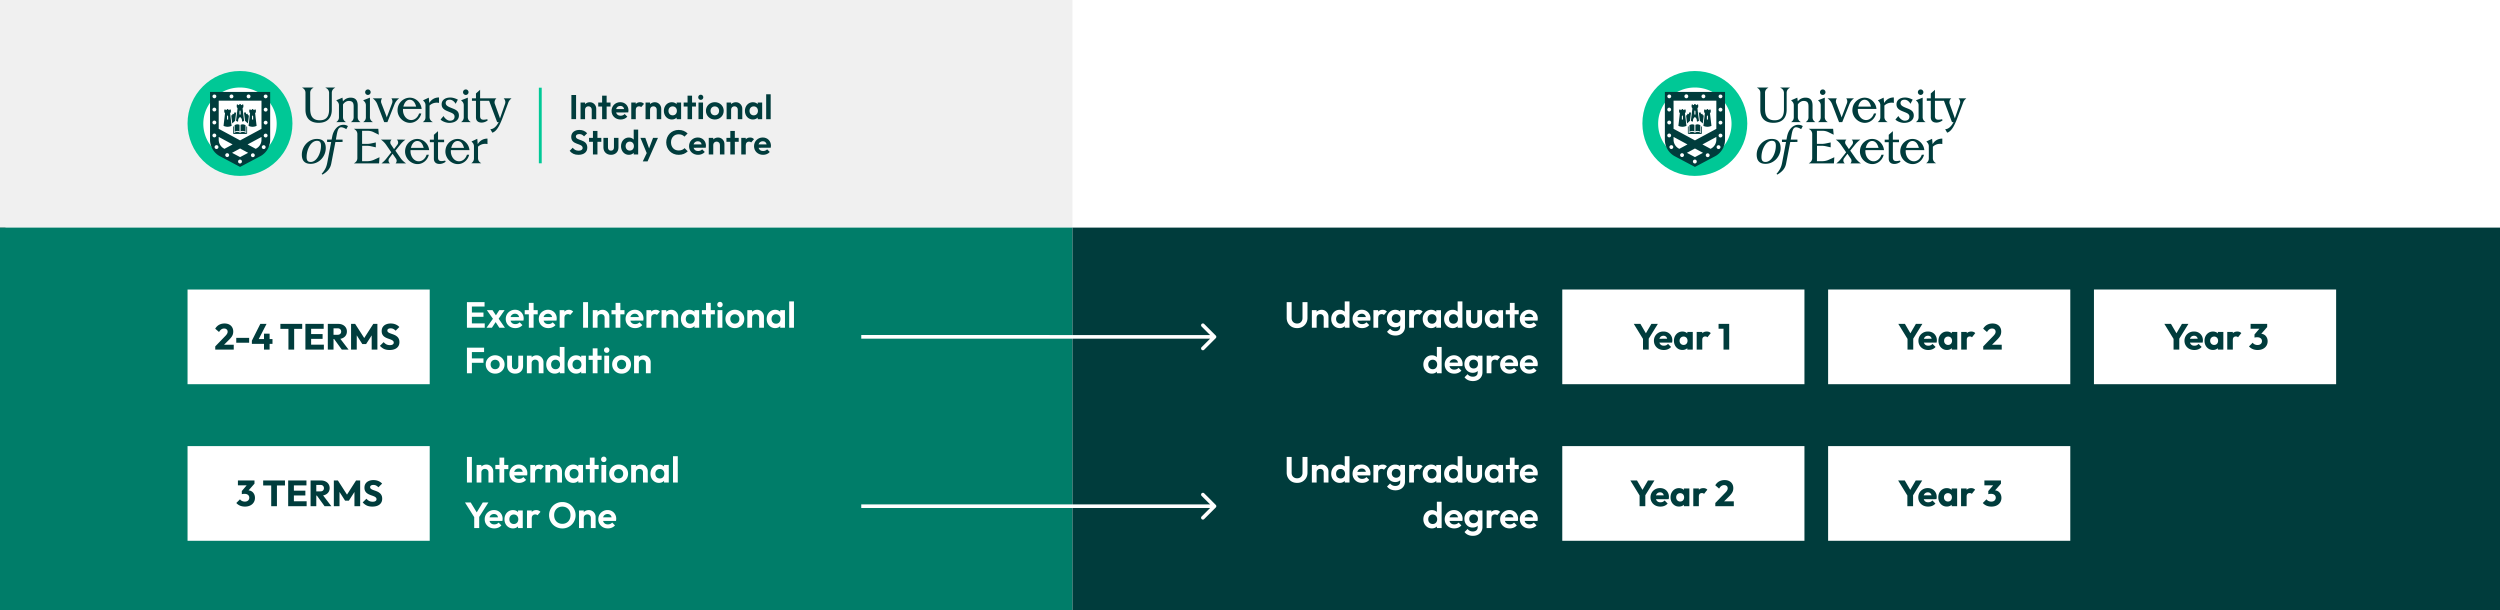
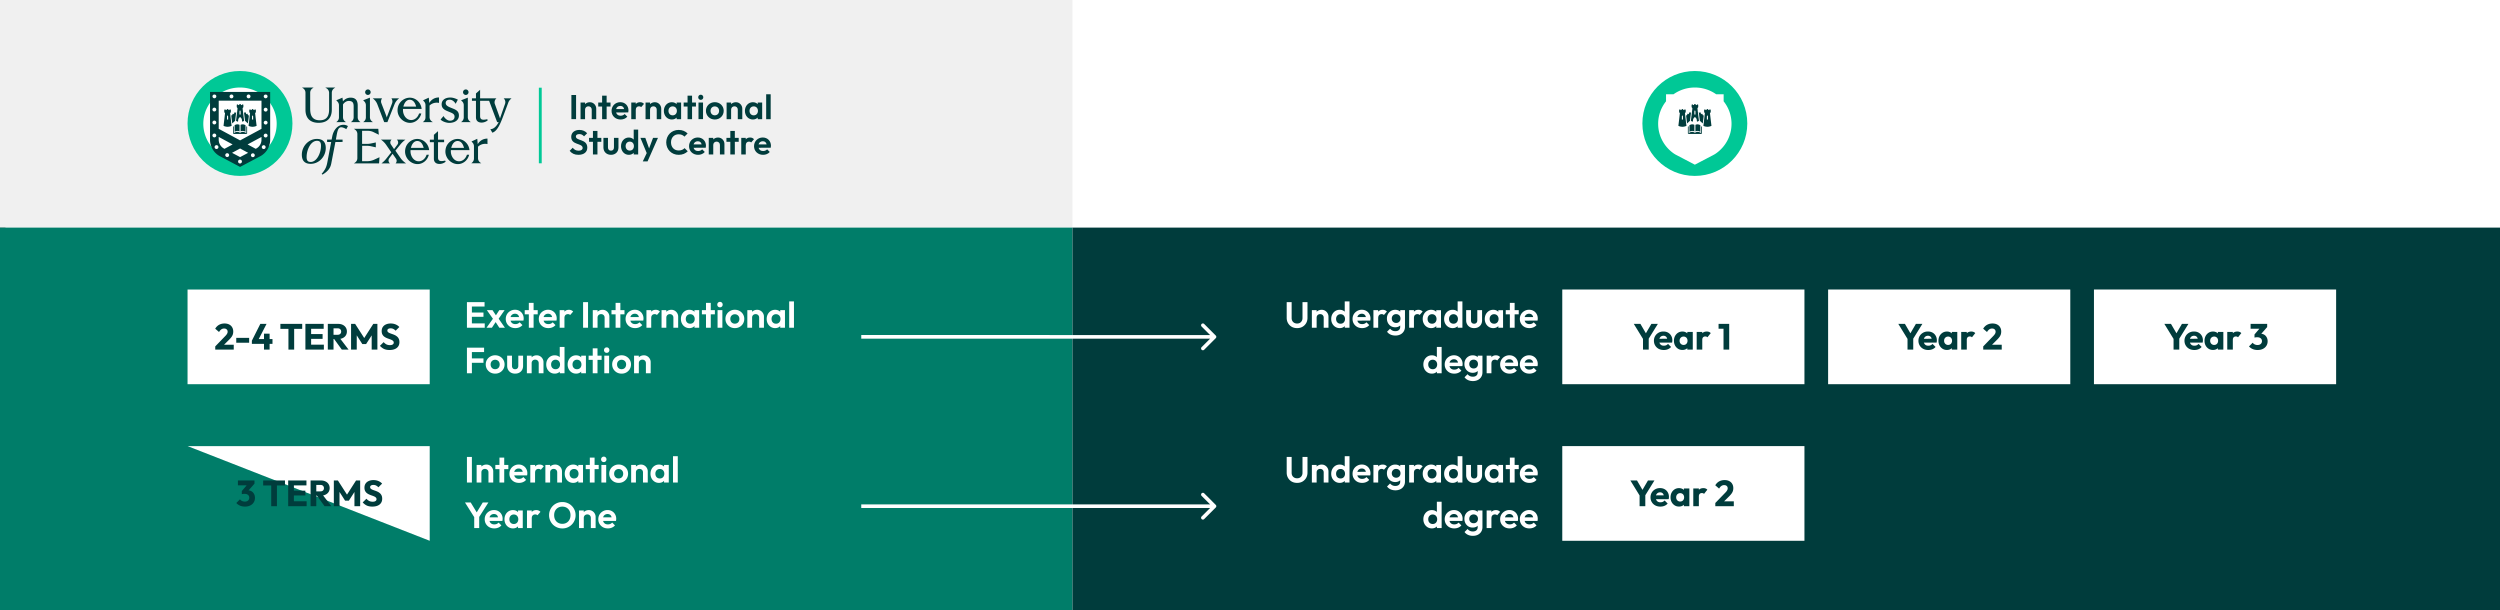
<svg xmlns="http://www.w3.org/2000/svg" width="1373" height="335" fill="none">
  <rect width="100%" height="100%" fill="#808080" stroke="none" />
  <path fill="#fff" d="M3 0h1370v335H3z" />
  <path fill="#F0F0F0" d="M0 0h589v125H0z" />
  <path fill="#007D69" d="M0 125h589v210H0z" />
  <path fill="#003C3C" d="M589 125h784v210H589z" />
  <path fill="#fff" d="M256.44 180v-14.06h2.72V180h-2.72Zm2 0v-2.4h7.78v2.4h-7.78Zm0-6.02v-2.32h7.08v2.32h-7.08Zm0-5.64v-2.4h7.68v2.4h-7.68ZM274.231 180l-2.54-3.92-.54-.4-3.76-5.34h3.1l2.34 3.54.5.38 3.98 5.74h-3.08Zm-7.04 0 3.94-5.52 1.5 1.78-2.48 3.74h-2.96Zm6.24-4.34-1.54-1.76 2.3-3.56h2.94l-3.7 5.32Zm9.595 4.54c-1.013 0-1.913-.213-2.7-.64a5.076 5.076 0 0 1-1.88-1.8c-.453-.76-.68-1.627-.68-2.6 0-.96.22-1.813.66-2.56a4.965 4.965 0 0 1 1.84-1.8c.773-.453 1.633-.68 2.58-.68.933 0 1.753.213 2.46.64.72.413 1.28.987 1.68 1.72.413.72.62 1.54.62 2.46 0 .173-.013.353-.04.54a4.017 4.017 0 0 1-.1.6l-8.12.02v-1.96l6.9-.02-1.06.82c-.027-.573-.133-1.053-.32-1.44a1.86 1.86 0 0 0-.78-.88c-.333-.213-.747-.32-1.24-.32-.52 0-.973.12-1.36.36a2.289 2.289 0 0 0-.9.98c-.2.413-.3.907-.3 1.48 0 .587.107 1.1.32 1.54.227.427.547.76.96 1 .413.227.893.34 1.44.34.493 0 .94-.08 1.34-.24.4-.173.747-.427 1.04-.76l1.54 1.54c-.467.547-1.04.96-1.72 1.24-.667.28-1.393.42-2.18.42Zm7.406-.2v-13.68h2.62V180h-2.62Zm-2.26-7.36v-2.3h7.14v2.3h-7.14Zm12.999 7.56c-1.014 0-1.914-.213-2.7-.64a5.068 5.068 0 0 1-1.88-1.8c-.454-.76-.68-1.627-.68-2.6 0-.96.22-1.813.66-2.56a4.958 4.958 0 0 1 1.84-1.8c.773-.453 1.633-.68 2.58-.68.933 0 1.753.213 2.46.64.72.413 1.28.987 1.68 1.72.413.72.62 1.54.62 2.46 0 .173-.014.353-.04.54a4.15 4.15 0 0 1-.1.6l-8.12.02v-1.96l6.9-.02-1.06.82c-.027-.573-.134-1.053-.32-1.44a1.87 1.87 0 0 0-.78-.88c-.334-.213-.747-.32-1.24-.32-.52 0-.974.12-1.36.36a2.289 2.289 0 0 0-.9.98c-.2.413-.3.907-.3 1.48 0 .587.106 1.1.32 1.54.226.427.546.76.96 1 .413.227.893.34 1.44.34.493 0 .94-.08 1.34-.24a2.92 2.92 0 0 0 1.04-.76l1.54 1.54c-.467.547-1.04.96-1.72 1.24-.667.28-1.394.42-2.18.42Zm6.2-.2v-9.66h2.62V180h-2.62Zm2.62-5.34-1.02-.68c.12-1.187.467-2.12 1.04-2.8.573-.693 1.4-1.04 2.48-1.04.467 0 .887.08 1.26.24.373.147.713.393 1.02.74l-1.64 1.88a1.38 1.38 0 0 0-.54-.36c-.2-.08-.433-.12-.7-.12-.56 0-1.02.18-1.38.54-.347.347-.52.88-.52 1.6Zm10.238 5.34v-14.06h2.72V180h-2.72Zm11.826 0v-5.54c0-.573-.18-1.04-.54-1.4-.36-.36-.827-.54-1.4-.54-.374 0-.707.08-1 .24a1.8 1.8 0 0 0-.7.68c-.16.293-.24.633-.24 1.02l-1.02-.52c0-.76.16-1.42.48-1.98a3.543 3.543 0 0 1 1.36-1.34c.586-.32 1.246-.48 1.98-.48.706 0 1.34.18 1.9.54.56.347 1 .807 1.32 1.38.32.56.48 1.167.48 1.82V180h-2.62Zm-6.5 0v-9.66h2.62V180h-2.62Zm12.533 0v-13.68h2.62V180h-2.62Zm-2.26-7.36v-2.3h7.14v2.3h-7.14Zm12.999 7.56c-1.013 0-1.913-.213-2.7-.64a5.076 5.076 0 0 1-1.88-1.8c-.453-.76-.68-1.627-.68-2.6 0-.96.22-1.813.66-2.56a4.965 4.965 0 0 1 1.84-1.8c.773-.453 1.633-.68 2.58-.68.933 0 1.753.213 2.46.64.72.413 1.28.987 1.68 1.72.413.72.62 1.54.62 2.46 0 .173-.013.353-.04.54a4.017 4.017 0 0 1-.1.6l-8.12.02v-1.96l6.9-.02-1.06.82c-.027-.573-.133-1.053-.32-1.44a1.86 1.86 0 0 0-.78-.88c-.333-.213-.747-.32-1.24-.32-.52 0-.973.12-1.36.36a2.289 2.289 0 0 0-.9.98c-.2.413-.3.907-.3 1.48 0 .587.107 1.1.32 1.54.227.427.547.76.96 1 .413.227.893.34 1.44.34.493 0 .94-.08 1.34-.24.4-.173.747-.427 1.04-.76l1.54 1.54c-.467.547-1.04.96-1.72 1.24-.667.28-1.393.42-2.18.42Zm6.2-.2v-9.66h2.62V180h-2.62Zm2.62-5.34-1.02-.68c.12-1.187.467-2.12 1.04-2.8.574-.693 1.4-1.04 2.48-1.04.467 0 .887.08 1.26.24.374.147.714.393 1.02.74l-1.64 1.88a1.366 1.366 0 0 0-.54-.36c-.2-.08-.433-.12-.7-.12-.56 0-1.02.18-1.38.54-.346.347-.52.88-.52 1.6Zm12.181 5.34v-5.54c0-.573-.18-1.04-.54-1.4-.36-.36-.827-.54-1.4-.54-.373 0-.707.08-1 .24-.293.16-.527.387-.7.68-.16.293-.24.633-.24 1.02l-1.02-.52c0-.76.16-1.42.48-1.98a3.55 3.55 0 0 1 1.36-1.34c.587-.32 1.247-.48 1.98-.48.707 0 1.34.18 1.9.54.56.347 1 .807 1.32 1.38.32.56.48 1.167.48 1.82V180h-2.62Zm-6.5 0v-9.66h2.62V180h-2.62Zm15.27.2c-.88 0-1.673-.22-2.38-.66a4.605 4.605 0 0 1-1.66-1.8c-.4-.76-.6-1.613-.6-2.56 0-.96.2-1.82.6-2.58.4-.76.954-1.36 1.66-1.8.707-.44 1.5-.66 2.38-.66.694 0 1.314.14 1.86.42.547.28.98.673 1.3 1.18.334.493.514 1.053.54 1.68v3.48a3.2 3.2 0 0 1-.54 1.7c-.32.493-.753.887-1.3 1.18-.546.28-1.166.42-1.86.42Zm.48-2.42c.734 0 1.327-.24 1.78-.72.454-.493.68-1.127.68-1.9 0-.507-.106-.953-.32-1.34-.2-.4-.486-.707-.86-.92-.36-.227-.786-.34-1.28-.34-.48 0-.906.113-1.28.34-.36.213-.646.52-.86.92-.2.387-.3.833-.3 1.34 0 .52.1.98.3 1.38.214.387.5.693.86.92.374.213.8.32 1.28.32Zm2.32 2.22v-2.6l.42-2.36-.42-2.32v-2.38h2.6V180h-2.6Zm6.338 0v-13.68h2.62V180h-2.62Zm-2.26-7.36v-2.3h7.14v2.3h-7.14Zm8.614 7.36v-9.66h2.64V180h-2.64Zm1.32-11.22c-.427 0-.78-.14-1.06-.42a1.504 1.504 0 0 1-.42-1.08c0-.413.14-.767.42-1.06.28-.293.633-.44 1.06-.44.44 0 .793.147 1.06.44.28.293.42.647.42 1.06 0 .427-.14.787-.42 1.08-.267.28-.62.42-1.06.42Zm8.181 11.42c-.974 0-1.854-.22-2.64-.66a5.273 5.273 0 0 1-1.86-1.82c-.454-.773-.68-1.633-.68-2.58 0-.947.226-1.793.68-2.54a4.918 4.918 0 0 1 1.86-1.8c.786-.453 1.66-.68 2.62-.68.986 0 1.866.227 2.64.68a4.932 4.932 0 0 1 1.86 1.8c.453.747.68 1.593.68 2.54 0 .947-.227 1.807-.68 2.58a5.083 5.083 0 0 1-1.86 1.82c-.774.44-1.647.66-2.62.66Zm-.02-2.44c.493 0 .926-.107 1.3-.32a2.25 2.25 0 0 0 .88-.92c.213-.4.32-.853.32-1.36 0-.507-.107-.953-.32-1.34a2.288 2.288 0 0 0-.88-.9c-.374-.227-.807-.34-1.3-.34-.48 0-.907.113-1.28.34a2.275 2.275 0 0 0-.88.9c-.214.387-.32.833-.32 1.34 0 .507.106.96.32 1.36.213.387.506.693.88.92.373.213.8.32 1.28.32Zm13.366 2.24v-5.54c0-.573-.18-1.04-.54-1.4-.36-.36-.826-.54-1.4-.54-.373 0-.706.08-1 .24-.293.16-.526.387-.7.68-.16.293-.24.633-.24 1.02l-1.02-.52c0-.76.16-1.42.48-1.98a3.557 3.557 0 0 1 1.36-1.34c.587-.32 1.247-.48 1.98-.48.707 0 1.34.18 1.9.54.56.347 1 .807 1.32 1.38.32.56.48 1.167.48 1.82V180h-2.62Zm-6.5 0v-9.66h2.62V180h-2.62Zm15.271.2c-.88 0-1.674-.22-2.38-.66a4.598 4.598 0 0 1-1.66-1.8c-.4-.76-.6-1.613-.6-2.56 0-.96.2-1.82.6-2.58.4-.76.953-1.36 1.66-1.8.706-.44 1.5-.66 2.38-.66.693 0 1.313.14 1.86.42.546.28.98.673 1.3 1.18.333.493.513 1.053.54 1.68v3.48a3.217 3.217 0 0 1-.54 1.7 3.48 3.48 0 0 1-1.3 1.18c-.547.28-1.167.42-1.86.42Zm.48-2.42c.733 0 1.326-.24 1.78-.72.453-.493.68-1.127.68-1.9 0-.507-.107-.953-.32-1.34-.2-.4-.487-.707-.86-.92-.36-.227-.787-.34-1.28-.34-.48 0-.907.113-1.28.34-.36.213-.647.52-.86.92-.2.387-.3.833-.3 1.34 0 .52.1.98.3 1.38.213.387.5.693.86.92.373.213.8.32 1.28.32Zm2.32 2.22v-2.6l.42-2.36-.42-2.32v-2.38h2.6V180h-2.6Zm4.918 0v-14.46h2.62V180h-2.62ZM256.44 205v-14.06h2.72V205h-2.72Zm2-5.76v-2.42h7.08v2.42h-7.08Zm0-5.9v-2.4h7.42v2.4h-7.42Zm13.51 11.86c-.973 0-1.853-.22-2.64-.66a5.29 5.29 0 0 1-1.86-1.82c-.453-.773-.68-1.633-.68-2.58 0-.947.227-1.793.68-2.54a4.918 4.918 0 0 1 1.86-1.8c.787-.453 1.66-.68 2.62-.68.987 0 1.867.227 2.64.68a4.918 4.918 0 0 1 1.86 1.8c.453.747.68 1.593.68 2.54 0 .947-.227 1.807-.68 2.58a5.068 5.068 0 0 1-1.86 1.82c-.773.44-1.647.66-2.62.66Zm-.02-2.44c.493 0 .927-.107 1.3-.32.387-.227.68-.533.88-.92.213-.4.32-.853.32-1.36 0-.507-.107-.953-.32-1.34a2.282 2.282 0 0 0-.88-.9c-.373-.227-.807-.34-1.3-.34-.48 0-.907.113-1.28.34a2.282 2.282 0 0 0-.88.9c-.213.387-.32.833-.32 1.34 0 .507.107.96.32 1.36.213.387.507.693.88.92.373.213.8.32 1.28.32Zm10.987 2.44c-.854 0-1.614-.18-2.28-.54a3.958 3.958 0 0 1-1.54-1.5c-.374-.64-.56-1.38-.56-2.22v-5.6h2.64v5.54c0 .4.066.747.2 1.04.133.28.333.493.6.64.266.147.58.22.94.22.546 0 .973-.167 1.28-.5.306-.333.46-.8.46-1.4v-5.54h2.62v5.6c0 .853-.187 1.6-.56 2.24-.36.64-.874 1.14-1.54 1.5-.654.347-1.407.52-2.26.52Zm12.946-.2v-5.54c0-.573-.18-1.04-.54-1.4-.36-.36-.827-.54-1.4-.54-.373 0-.707.08-1 .24-.293.16-.527.387-.7.68-.16.293-.24.633-.24 1.02l-1.02-.52c0-.76.16-1.42.48-1.98a3.55 3.55 0 0 1 1.36-1.34c.587-.32 1.247-.48 1.98-.48.707 0 1.34.18 1.9.54.56.347 1 .807 1.32 1.38.32.56.48 1.167.48 1.82V205h-2.62Zm-6.5 0v-9.66h2.62V205h-2.62Zm15.311.2c-.894 0-1.694-.22-2.4-.66a4.745 4.745 0 0 1-1.68-1.8c-.4-.76-.6-1.613-.6-2.56 0-.96.2-1.82.6-2.58.413-.76.966-1.36 1.66-1.8.706-.44 1.513-.66 2.42-.66.693 0 1.313.14 1.86.42.56.28 1.006.673 1.34 1.18.346.493.533 1.053.56 1.68v3.44a3.295 3.295 0 0 1-.54 1.7c-.334.507-.78.907-1.34 1.2-.56.293-1.187.44-1.88.44Zm.44-2.42c.493 0 .92-.107 1.28-.32.373-.227.66-.533.86-.92.213-.4.32-.86.32-1.38 0-.507-.107-.953-.32-1.34-.2-.4-.487-.707-.86-.92-.36-.227-.78-.34-1.26-.34-.494 0-.927.113-1.3.34a2.48 2.48 0 0 0-.86.92c-.2.387-.3.833-.3 1.34 0 .52.1.98.3 1.38.213.387.506.693.88.92.373.213.793.32 1.26.32Zm4.92 2.22h-2.6v-2.6l.42-2.36-.44-2.32v-7.18h2.62V205Zm6.357.2c-.88 0-1.673-.22-2.38-.66a4.605 4.605 0 0 1-1.66-1.8c-.4-.76-.6-1.613-.6-2.56 0-.96.2-1.82.6-2.58.4-.76.954-1.36 1.66-1.8.707-.44 1.5-.66 2.38-.66.694 0 1.314.14 1.86.42.547.28.98.673 1.3 1.18.334.493.514 1.053.54 1.68v3.48a3.2 3.2 0 0 1-.54 1.7c-.32.493-.753.887-1.3 1.18-.546.28-1.166.42-1.86.42Zm.48-2.42c.734 0 1.327-.24 1.78-.72.454-.493.68-1.127.68-1.9 0-.507-.106-.953-.32-1.34-.2-.4-.486-.707-.86-.92-.36-.227-.786-.34-1.28-.34-.48 0-.906.113-1.28.34-.36.213-.646.52-.86.92-.2.387-.3.833-.3 1.34 0 .52.1.98.3 1.38.214.387.5.693.86.92.374.213.8.32 1.28.32Zm2.32 2.22v-2.6l.42-2.36-.42-2.32v-2.38h2.6V205h-2.6Zm6.338 0v-13.68h2.62V205h-2.62Zm-2.26-7.36v-2.3h7.14v2.3h-7.14Zm8.614 7.36v-9.66h2.64V205h-2.64Zm1.32-11.22c-.427 0-.78-.14-1.06-.42a1.504 1.504 0 0 1-.42-1.08c0-.413.14-.767.42-1.06.28-.293.633-.44 1.06-.44.44 0 .793.147 1.06.44.28.293.42.647.42 1.06 0 .427-.14.787-.42 1.08-.267.28-.62.42-1.06.42Zm8.181 11.42c-.974 0-1.854-.22-2.64-.66a5.273 5.273 0 0 1-1.86-1.82c-.454-.773-.68-1.633-.68-2.58 0-.947.226-1.793.68-2.54a4.918 4.918 0 0 1 1.86-1.8c.786-.453 1.66-.68 2.62-.68.986 0 1.866.227 2.64.68a4.932 4.932 0 0 1 1.86 1.8c.453.747.68 1.593.68 2.54 0 .947-.227 1.807-.68 2.58a5.083 5.083 0 0 1-1.86 1.82c-.774.44-1.647.66-2.62.66Zm-.02-2.44c.493 0 .926-.107 1.3-.32a2.25 2.25 0 0 0 .88-.92c.213-.4.32-.853.32-1.36 0-.507-.107-.953-.32-1.34a2.288 2.288 0 0 0-.88-.9c-.374-.227-.807-.34-1.3-.34-.48 0-.907.113-1.28.34a2.275 2.275 0 0 0-.88.9c-.214.387-.32.833-.32 1.34 0 .507.106.96.32 1.36.213.387.506.693.88.92.373.213.8.32 1.28.32ZM354.73 205v-5.54c0-.573-.18-1.04-.54-1.4-.36-.36-.826-.54-1.4-.54-.373 0-.706.08-1 .24-.293.16-.526.387-.7.68-.16.293-.24.633-.24 1.02l-1.02-.52c0-.76.16-1.42.48-1.98a3.557 3.557 0 0 1 1.36-1.34c.587-.32 1.247-.48 1.98-.48.707 0 1.34.18 1.9.54.56.347 1 .807 1.32 1.38.32.56.48 1.167.48 1.82V205h-2.62Zm-6.5 0v-9.66h2.62V205h-2.62ZM256.44 265v-14.06h2.72V265h-2.72Zm11.825 0v-5.54c0-.573-.18-1.04-.54-1.4-.36-.36-.826-.54-1.4-.54-.373 0-.706.08-1 .24-.293.16-.526.387-.7.68-.16.293-.24.633-.24 1.02l-1.02-.52c0-.76.16-1.42.48-1.98a3.557 3.557 0 0 1 1.36-1.34c.587-.32 1.247-.48 1.98-.48.707 0 1.34.18 1.9.54.56.347 1 .807 1.32 1.38.32.56.48 1.167.48 1.82V265h-2.62Zm-6.5 0v-9.66h2.62V265h-2.62Zm12.534 0v-13.68h2.62V265h-2.62Zm-2.26-7.36v-2.3h7.14v2.3h-7.14Zm12.999 7.56c-1.014 0-1.914-.213-2.7-.64a5.068 5.068 0 0 1-1.88-1.8c-.454-.76-.68-1.627-.68-2.6 0-.96.22-1.813.66-2.56a4.958 4.958 0 0 1 1.84-1.8c.773-.453 1.633-.68 2.58-.68.933 0 1.753.213 2.46.64.72.413 1.28.987 1.68 1.72.413.72.62 1.54.62 2.46 0 .173-.014.353-.04.54a4.15 4.15 0 0 1-.1.6l-8.12.02v-1.96l6.9-.02-1.06.82c-.027-.573-.134-1.053-.32-1.44a1.87 1.87 0 0 0-.78-.88c-.334-.213-.747-.32-1.24-.32-.52 0-.974.12-1.36.36a2.289 2.289 0 0 0-.9.98c-.2.413-.3.907-.3 1.48 0 .587.106 1.1.32 1.54.226.427.546.76.96 1 .413.227.893.34 1.44.34.493 0 .94-.08 1.34-.24a2.92 2.92 0 0 0 1.04-.76l1.54 1.54c-.467.547-1.04.96-1.72 1.24-.667.28-1.394.42-2.18.42Zm6.2-.2v-9.66h2.62V265h-2.62Zm2.62-5.34-1.02-.68c.12-1.187.467-2.12 1.04-2.8.573-.693 1.4-1.04 2.48-1.04.467 0 .887.08 1.26.24.373.147.713.393 1.02.74l-1.64 1.88a1.38 1.38 0 0 0-.54-.36c-.2-.08-.433-.12-.7-.12-.56 0-1.02.18-1.38.54-.347.347-.52.88-.52 1.6Zm12.161 5.34v-5.54c0-.573-.18-1.04-.54-1.4-.36-.36-.826-.54-1.4-.54-.373 0-.706.08-1 .24-.293.16-.526.387-.7.68-.16.293-.24.633-.24 1.02l-1.02-.52c0-.76.16-1.42.48-1.98a3.557 3.557 0 0 1 1.36-1.34c.587-.32 1.247-.48 1.98-.48.707 0 1.34.18 1.9.54.56.347 1 .807 1.32 1.38.32.56.48 1.167.48 1.82V265h-2.62Zm-6.5 0v-9.66h2.62V265h-2.62Zm15.271.2c-.88 0-1.673-.22-2.38-.66a4.598 4.598 0 0 1-1.66-1.8c-.4-.76-.6-1.613-.6-2.56 0-.96.2-1.82.6-2.58.4-.76.953-1.36 1.66-1.8.707-.44 1.5-.66 2.38-.66.693 0 1.313.14 1.86.42.547.28.98.673 1.3 1.18.333.493.513 1.053.54 1.68v3.48a3.217 3.217 0 0 1-.54 1.7c-.32.493-.753.887-1.3 1.18-.547.28-1.167.42-1.86.42Zm.48-2.42c.733 0 1.327-.24 1.78-.72.453-.493.68-1.127.68-1.9 0-.507-.107-.953-.32-1.34-.2-.4-.487-.707-.86-.92-.36-.227-.787-.34-1.28-.34-.48 0-.907.113-1.28.34-.36.213-.647.52-.86.92-.2.387-.3.833-.3 1.34 0 .52.1.98.3 1.38.213.387.5.693.86.92.373.213.8.32 1.28.32Zm2.32 2.22v-2.6l.42-2.36-.42-2.32v-2.38h2.6V265h-2.6Zm6.338 0v-13.68h2.62V265h-2.62Zm-2.26-7.36v-2.3h7.14v2.3h-7.14Zm8.613 7.36v-9.66h2.64V265h-2.64Zm1.32-11.22c-.427 0-.78-.14-1.06-.42a1.504 1.504 0 0 1-.42-1.08c0-.413.14-.767.42-1.06.28-.293.633-.44 1.06-.44.44 0 .793.147 1.06.44.28.293.42.647.42 1.06 0 .427-.14.787-.42 1.08-.267.28-.62.42-1.06.42Zm8.181 11.42c-.973 0-1.853-.22-2.64-.66a5.29 5.29 0 0 1-1.86-1.82c-.453-.773-.68-1.633-.68-2.58 0-.947.227-1.793.68-2.54a4.918 4.918 0 0 1 1.86-1.8c.787-.453 1.66-.68 2.62-.68.987 0 1.867.227 2.64.68a4.918 4.918 0 0 1 1.86 1.8c.453.747.68 1.593.68 2.54 0 .947-.227 1.807-.68 2.58a5.068 5.068 0 0 1-1.86 1.82c-.773.44-1.647.66-2.62.66Zm-.02-2.44c.493 0 .927-.107 1.3-.32.387-.227.68-.533.88-.92.213-.4.32-.853.32-1.36 0-.507-.107-.953-.32-1.34a2.282 2.282 0 0 0-.88-.9c-.373-.227-.807-.34-1.3-.34-.48 0-.907.113-1.28.34a2.282 2.282 0 0 0-.88.9c-.213.387-.32.833-.32 1.34 0 .507.107.96.32 1.36.213.387.507.693.88.92.373.213.8.32 1.28.32Zm13.367 2.24v-5.54c0-.573-.18-1.04-.54-1.4-.36-.36-.827-.54-1.4-.54-.374 0-.707.08-1 .24a1.8 1.8 0 0 0-.7.68c-.16.293-.24.633-.24 1.02l-1.02-.52c0-.76.16-1.42.48-1.98a3.543 3.543 0 0 1 1.36-1.34c.586-.32 1.246-.48 1.98-.48.706 0 1.34.18 1.9.54.56.347 1 .807 1.32 1.38.32.56.48 1.167.48 1.82V265h-2.62Zm-6.5 0v-9.66h2.62V265h-2.62Zm15.27.2c-.88 0-1.673-.22-2.38-.66a4.605 4.605 0 0 1-1.66-1.8c-.4-.76-.6-1.613-.6-2.56 0-.96.2-1.82.6-2.58.4-.76.954-1.36 1.66-1.8.707-.44 1.5-.66 2.38-.66.694 0 1.314.14 1.86.42.547.28.98.673 1.3 1.18.334.493.514 1.053.54 1.68v3.48a3.2 3.2 0 0 1-.54 1.7c-.32.493-.753.887-1.3 1.18-.546.28-1.166.42-1.86.42Zm.48-2.42c.734 0 1.327-.24 1.78-.72.454-.493.68-1.127.68-1.9 0-.507-.106-.953-.32-1.34-.2-.4-.486-.707-.86-.92-.36-.227-.786-.34-1.28-.34-.48 0-.906.113-1.28.34-.36.213-.646.52-.86.92-.2.387-.3.833-.3 1.34 0 .52.1.98.3 1.38.214.387.5.693.86.92.374.213.8.32 1.28.32Zm2.32 2.22v-2.6l.42-2.36-.42-2.32v-2.38h2.6V265h-2.6Zm4.918 0v-14.46h2.62V265h-2.62ZM260.8 284.58l-5.44-8.64h3.14l4.22 6.92h-1.8l4.22-6.92h3.1l-5.5 8.64h-1.94Zm-.36 5.42v-6.88h2.74V290h-2.74Zm11.024.2c-1.014 0-1.914-.213-2.7-.64a5.068 5.068 0 0 1-1.88-1.8c-.454-.76-.68-1.627-.68-2.6 0-.96.22-1.813.66-2.56a4.958 4.958 0 0 1 1.84-1.8c.773-.453 1.633-.68 2.58-.68.933 0 1.753.213 2.46.64.72.413 1.28.987 1.68 1.72.413.72.62 1.54.62 2.46 0 .173-.014.353-.04.54a4.15 4.15 0 0 1-.1.6l-8.12.02v-1.96l6.9-.02-1.06.82c-.027-.573-.134-1.053-.32-1.44a1.87 1.87 0 0 0-.78-.88c-.334-.213-.747-.32-1.24-.32-.52 0-.974.12-1.36.36a2.289 2.289 0 0 0-.9.98c-.2.413-.3.907-.3 1.48 0 .587.106 1.1.32 1.54.226.427.546.76.96 1 .413.227.893.34 1.44.34.493 0 .94-.08 1.34-.24a2.92 2.92 0 0 0 1.04-.76l1.54 1.54c-.467.547-1.04.96-1.72 1.24-.667.28-1.394.42-2.18.42Zm10.24 0c-.88 0-1.673-.22-2.38-.66a4.598 4.598 0 0 1-1.66-1.8c-.4-.76-.6-1.613-.6-2.56 0-.96.2-1.82.6-2.58.4-.76.953-1.36 1.66-1.8.707-.44 1.5-.66 2.38-.66.693 0 1.313.14 1.86.42.547.28.98.673 1.3 1.18.333.493.513 1.053.54 1.68v3.48a3.217 3.217 0 0 1-.54 1.7c-.32.493-.753.887-1.3 1.18-.547.28-1.167.42-1.86.42Zm.48-2.42c.733 0 1.327-.24 1.78-.72.453-.493.68-1.127.68-1.9 0-.507-.107-.953-.32-1.34-.2-.4-.487-.707-.86-.92-.36-.227-.787-.34-1.28-.34-.48 0-.907.113-1.28.34-.36.213-.647.52-.86.92-.2.387-.3.833-.3 1.34 0 .52.1.98.3 1.38.213.387.5.693.86.92.373.213.8.32 1.28.32Zm2.32 2.22v-2.6l.42-2.36-.42-2.32v-2.38h2.6V290h-2.6Zm4.918 0v-9.66h2.62V290h-2.62Zm2.62-5.34-1.02-.68c.12-1.187.466-2.12 1.04-2.8.573-.693 1.4-1.04 2.48-1.04.466 0 .886.08 1.26.24.373.147.713.393 1.02.74l-1.64 1.88a1.38 1.38 0 0 0-.54-.36 1.88 1.88 0 0 0-.7-.12c-.56 0-1.02.18-1.38.54-.347.347-.52.88-.52 1.6Zm16.818 5.56a7.397 7.397 0 0 1-2.88-.56 7.428 7.428 0 0 1-2.32-1.54 7.428 7.428 0 0 1-1.54-2.32 7.348 7.348 0 0 1-.56-2.86c0-1.013.18-1.953.54-2.82a7.181 7.181 0 0 1 1.54-2.3 6.989 6.989 0 0 1 2.32-1.54 7.252 7.252 0 0 1 2.86-.56c1.04 0 2 .187 2.88.56.88.36 1.647.873 2.3 1.54a7.014 7.014 0 0 1 1.56 2.3c.373.88.56 1.827.56 2.84a7.203 7.203 0 0 1-4.42 6.7c-.867.373-1.813.56-2.84.56Zm-.04-2.54c.907 0 1.693-.2 2.36-.6a4.154 4.154 0 0 0 1.56-1.66c.387-.707.58-1.533.58-2.48 0-.693-.107-1.327-.32-1.9a4.205 4.205 0 0 0-.92-1.48 4.046 4.046 0 0 0-1.42-.98c-.547-.227-1.16-.34-1.84-.34-.88 0-1.66.2-2.34.6a4.16 4.16 0 0 0-1.58 1.64c-.373.707-.56 1.527-.56 2.46 0 .707.107 1.353.32 1.94.227.587.533 1.087.92 1.5.4.413.873.733 1.42.96a4.8 4.8 0 0 0 1.82.34Zm15.676 2.32v-5.54c0-.573-.18-1.04-.54-1.4-.36-.36-.827-.54-1.4-.54-.373 0-.707.08-1 .24-.293.16-.527.387-.7.68-.16.293-.24.633-.24 1.02l-1.02-.52c0-.76.16-1.42.48-1.98a3.55 3.55 0 0 1 1.36-1.34c.587-.32 1.247-.48 1.98-.48.707 0 1.34.18 1.9.54.56.347 1 .807 1.32 1.38.32.56.48 1.167.48 1.82V290h-2.62Zm-6.5 0v-9.66h2.62V290h-2.62Zm15.85.2c-1.013 0-1.913-.213-2.7-.64a5.083 5.083 0 0 1-1.88-1.8c-.453-.76-.68-1.627-.68-2.6 0-.96.22-1.813.66-2.56a4.973 4.973 0 0 1 1.84-1.8 5.014 5.014 0 0 1 2.58-.68c.934 0 1.754.213 2.46.64.72.413 1.28.987 1.68 1.72.414.72.62 1.54.62 2.46 0 .173-.013.353-.04.54a3.892 3.892 0 0 1-.1.6l-8.12.02v-1.96l6.9-.02-1.06.82c-.026-.573-.133-1.053-.32-1.44a1.86 1.86 0 0 0-.78-.88c-.333-.213-.746-.32-1.24-.32-.52 0-.973.12-1.36.36a2.301 2.301 0 0 0-.9.98c-.2.413-.3.907-.3 1.48 0 .587.107 1.1.32 1.54.227.427.547.76.96 1 .414.227.894.34 1.44.34.494 0 .94-.08 1.34-.24.4-.173.747-.427 1.04-.76l1.54 1.54a4.45 4.45 0 0 1-1.72 1.24 5.57 5.57 0 0 1-2.18.42ZM712.371 180.2c-1.107 0-2.094-.24-2.96-.72a5.431 5.431 0 0 1-2.02-2.02c-.494-.853-.74-1.82-.74-2.9v-8.62h2.72v8.7c0 .627.126 1.167.38 1.62.266.453.626.807 1.08 1.06.466.24.98.36 1.54.36.573 0 1.08-.12 1.52-.36.44-.253.786-.607 1.04-1.06.266-.453.4-.987.4-1.6v-8.72h2.74v8.64c0 1.08-.247 2.047-.74 2.9a5.49 5.49 0 0 1-2.02 2c-.84.48-1.82.72-2.94.72Zm14.605-.2v-5.54c0-.573-.18-1.04-.54-1.4-.36-.36-.826-.54-1.4-.54-.373 0-.706.08-1 .24-.293.16-.526.387-.7.68-.16.293-.24.633-.24 1.02l-1.02-.52c0-.76.16-1.42.48-1.98a3.557 3.557 0 0 1 1.36-1.34c.587-.32 1.247-.48 1.98-.48.707 0 1.34.18 1.9.54.56.347 1 .807 1.32 1.38.32.56.48 1.167.48 1.82V180h-2.62Zm-6.5 0v-9.66h2.62V180h-2.62Zm15.311.2c-.893 0-1.693-.22-2.4-.66a4.745 4.745 0 0 1-1.68-1.8c-.4-.76-.6-1.613-.6-2.56 0-.96.2-1.82.6-2.58.413-.76.967-1.36 1.66-1.8.707-.44 1.513-.66 2.42-.66.693 0 1.313.14 1.86.42.56.28 1.007.673 1.34 1.18.347.493.533 1.053.56 1.68v3.44a3.295 3.295 0 0 1-.54 1.7c-.333.507-.78.907-1.34 1.2-.56.293-1.187.44-1.88.44Zm.44-2.42c.493 0 .92-.107 1.28-.32.373-.227.66-.533.86-.92.213-.4.32-.86.32-1.38 0-.507-.107-.953-.32-1.34-.2-.4-.487-.707-.86-.92-.36-.227-.78-.34-1.26-.34-.493 0-.927.113-1.3.34a2.48 2.48 0 0 0-.86.92c-.2.387-.3.833-.3 1.34 0 .52.1.98.3 1.38.213.387.507.693.88.92.373.213.793.32 1.26.32Zm4.92 2.22h-2.6v-2.6l.42-2.36-.44-2.32v-7.18h2.62V180Zm6.938.2c-1.014 0-1.914-.213-2.7-.64a5.068 5.068 0 0 1-1.88-1.8c-.454-.76-.68-1.627-.68-2.6 0-.96.22-1.813.66-2.56a4.958 4.958 0 0 1 1.84-1.8c.773-.453 1.633-.68 2.58-.68.933 0 1.753.213 2.46.64.72.413 1.28.987 1.68 1.72.413.72.62 1.54.62 2.46 0 .173-.014.353-.04.54a4.15 4.15 0 0 1-.1.6l-8.12.02v-1.96l6.9-.02-1.06.82c-.027-.573-.134-1.053-.32-1.44a1.87 1.87 0 0 0-.78-.88c-.334-.213-.747-.32-1.24-.32-.52 0-.974.12-1.36.36a2.289 2.289 0 0 0-.9.98c-.2.413-.3.907-.3 1.48 0 .587.106 1.1.32 1.54.226.427.546.76.96 1 .413.227.893.34 1.44.34.493 0 .94-.08 1.34-.24a2.92 2.92 0 0 0 1.04-.76l1.54 1.54c-.467.547-1.04.96-1.72 1.24-.667.28-1.394.42-2.18.42Zm6.2-.2v-9.66h2.62V180h-2.62Zm2.62-5.34-1.02-.68c.12-1.187.467-2.12 1.04-2.8.573-.693 1.4-1.04 2.48-1.04.467 0 .887.08 1.26.24.373.147.713.393 1.02.74l-1.64 1.88a1.38 1.38 0 0 0-.54-.36c-.2-.08-.433-.12-.7-.12-.56 0-1.02.18-1.38.54-.347.347-.52.88-.52 1.6Zm9.467 9.62c-1.027 0-1.933-.187-2.72-.56-.787-.36-1.413-.873-1.88-1.54l1.66-1.66c.373.44.787.773 1.24 1 .467.24 1.027.36 1.68.36.813 0 1.453-.207 1.92-.62.48-.413.72-.987.72-1.72v-2.42l.44-2.12-.42-2.12v-2.54h2.6v9.16c0 .96-.227 1.793-.68 2.5a4.488 4.488 0 0 1-1.84 1.68c-.787.4-1.693.6-2.72.6Zm-.12-4.54c-.867 0-1.647-.207-2.34-.62a4.583 4.583 0 0 1-1.64-1.74c-.387-.733-.58-1.553-.58-2.46s.193-1.72.58-2.44c.4-.72.947-1.287 1.64-1.7.693-.427 1.473-.64 2.34-.64.72 0 1.353.14 1.9.42.56.28 1 .667 1.32 1.16.32.48.493 1.047.52 1.7v3.04a3.327 3.327 0 0 1-.54 1.72c-.32.493-.76.88-1.32 1.16-.547.267-1.173.4-1.88.4Zm.52-2.38c.48 0 .893-.1 1.24-.3.36-.213.64-.5.84-.86.2-.373.3-.793.3-1.26 0-.48-.1-.9-.3-1.26-.2-.36-.48-.64-.84-.84-.347-.213-.76-.32-1.24-.32s-.9.107-1.26.32c-.36.2-.64.487-.84.86-.2.36-.3.773-.3 1.24 0 .453.1.867.3 1.24.2.36.48.647.84.86.36.213.78.32 1.26.32Zm7.142 2.64v-9.66h2.62V180h-2.62Zm2.62-5.34-1.02-.68c.12-1.187.467-2.12 1.04-2.8.573-.693 1.4-1.04 2.48-1.04.467 0 .887.08 1.26.24.373.147.713.393 1.02.74l-1.64 1.88a1.38 1.38 0 0 0-.54-.36c-.2-.08-.433-.12-.7-.12-.56 0-1.02.18-1.38.54-.347.347-.52.88-.52 1.6Zm9.467 5.54c-.88 0-1.674-.22-2.38-.66a4.598 4.598 0 0 1-1.66-1.8c-.4-.76-.6-1.613-.6-2.56 0-.96.2-1.82.6-2.58.4-.76.953-1.36 1.66-1.8.706-.44 1.5-.66 2.38-.66.693 0 1.313.14 1.86.42.546.28.98.673 1.3 1.18.333.493.513 1.053.54 1.68v3.48a3.217 3.217 0 0 1-.54 1.7 3.48 3.48 0 0 1-1.3 1.18c-.547.28-1.167.42-1.86.42Zm.48-2.42c.733 0 1.326-.24 1.78-.72.453-.493.68-1.127.68-1.9 0-.507-.107-.953-.32-1.34-.2-.4-.487-.707-.86-.92-.36-.227-.787-.34-1.28-.34-.48 0-.907.113-1.28.34-.36.213-.647.52-.86.92-.2.387-.3.833-.3 1.34 0 .52.1.98.3 1.38.213.387.5.693.86.92.373.213.8.32 1.28.32Zm2.32 2.22v-2.6l.42-2.36-.42-2.32v-2.38h2.6V180h-2.6Zm8.998.2c-.894 0-1.694-.22-2.4-.66a4.745 4.745 0 0 1-1.68-1.8c-.4-.76-.6-1.613-.6-2.56 0-.96.2-1.82.6-2.58.413-.76.966-1.36 1.66-1.8.706-.44 1.513-.66 2.42-.66.693 0 1.313.14 1.86.42.56.28 1.006.673 1.34 1.18.346.493.533 1.053.56 1.68v3.44a3.295 3.295 0 0 1-.54 1.7c-.334.507-.78.907-1.34 1.2-.56.293-1.187.44-1.88.44Zm.44-2.42c.493 0 .92-.107 1.28-.32.373-.227.66-.533.86-.92.213-.4.32-.86.32-1.38 0-.507-.107-.953-.32-1.34-.2-.4-.487-.707-.86-.92-.36-.227-.78-.34-1.26-.34-.494 0-.927.113-1.3.34a2.48 2.48 0 0 0-.86.92c-.2.387-.3.833-.3 1.34 0 .52.1.98.3 1.38.213.387.506.693.88.92.373.213.793.32 1.26.32Zm4.92 2.22h-2.6v-2.6l.42-2.36-.44-2.32v-7.18h2.62V180Zm6.437.2c-.853 0-1.613-.18-2.28-.54a3.972 3.972 0 0 1-1.54-1.5c-.373-.64-.56-1.38-.56-2.22v-5.6h2.64v5.54c0 .4.067.747.2 1.04.134.28.334.493.6.64.267.147.58.22.94.22.547 0 .974-.167 1.28-.5.307-.333.46-.8.46-1.4v-5.54h2.62v5.6c0 .853-.186 1.6-.56 2.24-.36.64-.873 1.14-1.54 1.5-.653.347-1.406.52-2.26.52Zm10.487 0c-.88 0-1.674-.22-2.38-.66a4.598 4.598 0 0 1-1.66-1.8c-.4-.76-.6-1.613-.6-2.56 0-.96.2-1.82.6-2.58.4-.76.953-1.36 1.66-1.8.706-.44 1.5-.66 2.38-.66.693 0 1.313.14 1.86.42.546.28.98.673 1.3 1.18.333.493.513 1.053.54 1.68v3.48a3.217 3.217 0 0 1-.54 1.7 3.48 3.48 0 0 1-1.3 1.18c-.547.28-1.167.42-1.86.42Zm.48-2.42c.733 0 1.326-.24 1.78-.72.453-.493.68-1.127.68-1.9 0-.507-.107-.953-.32-1.34-.2-.4-.487-.707-.86-.92-.36-.227-.787-.34-1.28-.34-.48 0-.907.113-1.28.34-.36.213-.647.52-.86.92-.2.387-.3.833-.3 1.34 0 .52.1.98.3 1.38.213.387.5.693.86.92.373.213.8.32 1.28.32Zm2.32 2.22v-2.6l.42-2.36-.42-2.32v-2.38h2.6V180h-2.6Zm6.338 0v-13.68h2.62V180h-2.62Zm-2.26-7.36v-2.3h7.14v2.3h-7.14Zm12.999 7.56c-1.014 0-1.914-.213-2.7-.64a5.068 5.068 0 0 1-1.88-1.8c-.454-.76-.68-1.627-.68-2.6 0-.96.22-1.813.66-2.56a4.958 4.958 0 0 1 1.84-1.8c.773-.453 1.633-.68 2.58-.68.933 0 1.753.213 2.46.64.72.413 1.28.987 1.68 1.72.413.72.62 1.54.62 2.46 0 .173-.014.353-.04.54a4.15 4.15 0 0 1-.1.6l-8.12.02v-1.96l6.9-.02-1.06.82c-.027-.573-.134-1.053-.32-1.44a1.87 1.87 0 0 0-.78-.88c-.334-.213-.747-.32-1.24-.32-.52 0-.974.12-1.36.36a2.289 2.289 0 0 0-.9.98c-.2.413-.3.907-.3 1.48 0 .587.106 1.1.32 1.54.226.427.546.76.96 1 .413.227.893.34 1.44.34.493 0 .94-.08 1.34-.24a2.92 2.92 0 0 0 1.04-.76l1.54 1.54c-.467.547-1.04.96-1.72 1.24-.667.28-1.394.42-2.18.42Zm-53.568 25c-.893 0-1.693-.22-2.4-.66a4.76 4.76 0 0 1-1.68-1.8c-.4-.76-.6-1.613-.6-2.56 0-.96.2-1.82.6-2.58.414-.76.967-1.36 1.66-1.8.707-.44 1.514-.66 2.42-.66.694 0 1.314.14 1.86.42.56.28 1.007.673 1.34 1.18.347.493.534 1.053.56 1.68v3.44a3.277 3.277 0 0 1-.54 1.7c-.333.507-.78.907-1.34 1.2-.56.293-1.186.44-1.88.44Zm.44-2.42c.494 0 .92-.107 1.28-.32a2.28 2.28 0 0 0 .86-.92c.214-.4.32-.86.32-1.38 0-.507-.106-.953-.32-1.34-.2-.4-.486-.707-.86-.92-.36-.227-.78-.34-1.26-.34-.493 0-.926.113-1.3.34-.36.227-.646.533-.86.92-.2.387-.3.833-.3 1.34 0 .52.1.98.3 1.38.214.387.507.693.88.92a2.5 2.5 0 0 0 1.26.32Zm4.92 2.22h-2.6v-2.6l.42-2.36-.44-2.32v-7.18h2.62V205Zm6.938.2c-1.013 0-1.913-.213-2.7-.64a5.076 5.076 0 0 1-1.88-1.8c-.453-.76-.68-1.627-.68-2.6 0-.96.22-1.813.66-2.56a4.965 4.965 0 0 1 1.84-1.8c.773-.453 1.633-.68 2.58-.68.933 0 1.753.213 2.46.64.72.413 1.28.987 1.68 1.72.413.72.62 1.54.62 2.46 0 .173-.013.353-.04.54a4.017 4.017 0 0 1-.1.6l-8.12.02v-1.96l6.9-.02-1.06.82c-.027-.573-.133-1.053-.32-1.44a1.86 1.86 0 0 0-.78-.88c-.333-.213-.747-.32-1.24-.32-.52 0-.973.12-1.36.36a2.289 2.289 0 0 0-.9.98c-.2.413-.3.907-.3 1.48 0 .587.107 1.1.32 1.54.227.427.547.76.96 1 .413.227.893.34 1.44.34.493 0 .94-.08 1.34-.24.4-.173.747-.427 1.04-.76l1.54 1.54c-.467.547-1.04.96-1.72 1.24-.667.28-1.393.42-2.18.42Zm10.24 4.08c-1.026 0-1.933-.187-2.72-.56-.786-.36-1.413-.873-1.88-1.54l1.66-1.66c.374.44.787.773 1.24 1 .467.24 1.027.36 1.68.36.814 0 1.454-.207 1.92-.62.48-.413.72-.987.72-1.72v-2.42l.44-2.12-.42-2.12v-2.54h2.6v9.16c0 .96-.226 1.793-.68 2.5a4.488 4.488 0 0 1-1.84 1.68c-.786.4-1.693.6-2.72.6Zm-.12-4.54c-.866 0-1.646-.207-2.34-.62a4.583 4.583 0 0 1-1.64-1.74c-.386-.733-.58-1.553-.58-2.46s.194-1.72.58-2.44c.4-.72.947-1.287 1.64-1.7.694-.427 1.474-.64 2.34-.64.72 0 1.354.14 1.9.42.56.28 1 .667 1.32 1.16.32.48.494 1.047.52 1.7v3.04a3.308 3.308 0 0 1-1.86 2.88c-.546.267-1.173.4-1.88.4Zm.52-2.38c.48 0 .894-.1 1.24-.3.36-.213.64-.5.84-.86.2-.373.3-.793.3-1.26 0-.48-.1-.9-.3-1.26-.2-.36-.48-.64-.84-.84-.346-.213-.76-.32-1.24-.32s-.9.107-1.26.32c-.36.2-.64.487-.84.86-.2.36-.3.773-.3 1.24 0 .453.1.867.3 1.24.2.36.48.647.84.86.36.213.78.32 1.26.32Zm7.143 2.64v-9.66h2.62V205h-2.62Zm2.62-5.34-1.02-.68c.12-1.187.466-2.12 1.04-2.8.573-.693 1.4-1.04 2.48-1.04.466 0 .886.08 1.26.24.373.147.713.393 1.02.74l-1.64 1.88a1.38 1.38 0 0 0-.54-.36 1.88 1.88 0 0 0-.7-.12c-.56 0-1.02.18-1.38.54-.347.347-.52.88-.52 1.6Zm10.046 5.54c-1.013 0-1.913-.213-2.7-.64a5.083 5.083 0 0 1-1.88-1.8c-.453-.76-.68-1.627-.68-2.6 0-.96.22-1.813.66-2.56a4.973 4.973 0 0 1 1.84-1.8 5.014 5.014 0 0 1 2.58-.68c.934 0 1.754.213 2.46.64.72.413 1.28.987 1.68 1.72.414.72.62 1.54.62 2.46 0 .173-.013.353-.04.54a3.892 3.892 0 0 1-.1.6l-8.12.02v-1.96l6.9-.02-1.06.82c-.026-.573-.133-1.053-.32-1.44a1.86 1.86 0 0 0-.78-.88c-.333-.213-.746-.32-1.24-.32-.52 0-.973.12-1.36.36a2.301 2.301 0 0 0-.9.98c-.2.413-.3.907-.3 1.48 0 .587.107 1.1.32 1.54.227.427.547.76.96 1 .414.227.894.34 1.44.34.494 0 .94-.08 1.34-.24.4-.173.747-.427 1.04-.76l1.54 1.54a4.45 4.45 0 0 1-1.72 1.24 5.57 5.57 0 0 1-2.18.42Zm10.821 0c-1.014 0-1.914-.213-2.7-.64a5.068 5.068 0 0 1-1.88-1.8c-.454-.76-.68-1.627-.68-2.6 0-.96.22-1.813.66-2.56a4.958 4.958 0 0 1 1.84-1.8c.773-.453 1.633-.68 2.58-.68.933 0 1.753.213 2.46.64.72.413 1.28.987 1.68 1.72.413.72.62 1.54.62 2.46 0 .173-.014.353-.04.54a4.15 4.15 0 0 1-.1.6l-8.12.02v-1.96l6.9-.02-1.06.82c-.027-.573-.134-1.053-.32-1.44a1.87 1.87 0 0 0-.78-.88c-.334-.213-.747-.32-1.24-.32-.52 0-.974.12-1.36.36a2.289 2.289 0 0 0-.9.98c-.2.413-.3.907-.3 1.48 0 .587.106 1.1.32 1.54.226.427.546.76.96 1 .413.227.893.34 1.44.34.493 0 .94-.08 1.34-.24a2.92 2.92 0 0 0 1.04-.76l1.54 1.54c-.467.547-1.04.96-1.72 1.24-.667.28-1.394.42-2.18.42ZM712.371 265.2c-1.107 0-2.094-.24-2.96-.72a5.431 5.431 0 0 1-2.02-2.02c-.494-.853-.74-1.82-.74-2.9v-8.62h2.72v8.7c0 .627.126 1.167.38 1.62.266.453.626.807 1.08 1.06.466.24.98.36 1.54.36.573 0 1.08-.12 1.52-.36.44-.253.786-.607 1.04-1.06.266-.453.4-.987.4-1.6v-8.72h2.74v8.64c0 1.08-.247 2.047-.74 2.9a5.49 5.49 0 0 1-2.02 2c-.84.48-1.82.72-2.94.72Zm14.605-.2v-5.54c0-.573-.18-1.04-.54-1.4-.36-.36-.826-.54-1.4-.54-.373 0-.706.08-1 .24-.293.16-.526.387-.7.68-.16.293-.24.633-.24 1.02l-1.02-.52c0-.76.16-1.42.48-1.98a3.557 3.557 0 0 1 1.36-1.34c.587-.32 1.247-.48 1.98-.48.707 0 1.34.18 1.9.54.56.347 1 .807 1.32 1.38.32.56.48 1.167.48 1.82V265h-2.62Zm-6.5 0v-9.66h2.62V265h-2.62Zm15.311.2c-.893 0-1.693-.22-2.4-.66a4.745 4.745 0 0 1-1.68-1.8c-.4-.76-.6-1.613-.6-2.56 0-.96.2-1.82.6-2.58.413-.76.967-1.36 1.66-1.8.707-.44 1.513-.66 2.42-.66.693 0 1.313.14 1.86.42.56.28 1.007.673 1.34 1.18.347.493.533 1.053.56 1.68v3.44a3.295 3.295 0 0 1-.54 1.7c-.333.507-.78.907-1.34 1.2-.56.293-1.187.44-1.88.44Zm.44-2.42c.493 0 .92-.107 1.28-.32.373-.227.66-.533.86-.92.213-.4.32-.86.32-1.38 0-.507-.107-.953-.32-1.34-.2-.4-.487-.707-.86-.92-.36-.227-.78-.34-1.26-.34-.493 0-.927.113-1.3.34a2.48 2.48 0 0 0-.86.92c-.2.387-.3.833-.3 1.34 0 .52.1.98.3 1.38.213.387.507.693.88.92.373.213.793.32 1.26.32Zm4.92 2.22h-2.6v-2.6l.42-2.36-.44-2.32v-7.18h2.62V265Zm6.938.2c-1.014 0-1.914-.213-2.7-.64a5.068 5.068 0 0 1-1.88-1.8c-.454-.76-.68-1.627-.68-2.6 0-.96.22-1.813.66-2.56a4.958 4.958 0 0 1 1.84-1.8c.773-.453 1.633-.68 2.58-.68.933 0 1.753.213 2.46.64.72.413 1.28.987 1.68 1.72.413.72.62 1.54.62 2.46 0 .173-.014.353-.04.54a4.15 4.15 0 0 1-.1.6l-8.12.02v-1.96l6.9-.02-1.06.82c-.027-.573-.134-1.053-.32-1.44a1.87 1.87 0 0 0-.78-.88c-.334-.213-.747-.32-1.24-.32-.52 0-.974.12-1.36.36a2.289 2.289 0 0 0-.9.98c-.2.413-.3.907-.3 1.48 0 .587.106 1.1.32 1.54.226.427.546.76.96 1 .413.227.893.34 1.44.34.493 0 .94-.08 1.34-.24a2.92 2.92 0 0 0 1.04-.76l1.54 1.54c-.467.547-1.04.96-1.72 1.24-.667.28-1.394.42-2.18.42Zm6.2-.2v-9.66h2.62V265h-2.62Zm2.62-5.34-1.02-.68c.12-1.187.467-2.12 1.04-2.8.573-.693 1.4-1.04 2.48-1.04.467 0 .887.08 1.26.24.373.147.713.393 1.02.74l-1.64 1.88a1.38 1.38 0 0 0-.54-.36c-.2-.08-.433-.12-.7-.12-.56 0-1.02.18-1.38.54-.347.347-.52.88-.52 1.6Zm9.467 9.62c-1.027 0-1.933-.187-2.72-.56-.787-.36-1.413-.873-1.88-1.54l1.66-1.66c.373.44.787.773 1.24 1 .467.24 1.027.36 1.68.36.813 0 1.453-.207 1.92-.62.48-.413.72-.987.72-1.72v-2.42l.44-2.12-.42-2.12v-2.54h2.6v9.16c0 .96-.227 1.793-.68 2.5a4.488 4.488 0 0 1-1.84 1.68c-.787.4-1.693.6-2.72.6Zm-.12-4.54c-.867 0-1.647-.207-2.34-.62a4.583 4.583 0 0 1-1.64-1.74c-.387-.733-.58-1.553-.58-2.46s.193-1.72.58-2.44c.4-.72.947-1.287 1.64-1.7.693-.427 1.473-.64 2.34-.64.72 0 1.353.14 1.9.42.56.28 1 .667 1.32 1.16.32.48.493 1.047.52 1.7v3.04a3.327 3.327 0 0 1-.54 1.72c-.32.493-.76.88-1.32 1.16-.547.267-1.173.4-1.88.4Zm.52-2.38c.48 0 .893-.1 1.24-.3.36-.213.64-.5.84-.86.2-.373.3-.793.3-1.26 0-.48-.1-.9-.3-1.26-.2-.36-.48-.64-.84-.84-.347-.213-.76-.32-1.24-.32s-.9.107-1.26.32c-.36.2-.64.487-.84.86-.2.36-.3.773-.3 1.24 0 .453.1.867.3 1.24.2.36.48.647.84.86.36.213.78.32 1.26.32Zm7.142 2.64v-9.66h2.62V265h-2.62Zm2.62-5.34-1.02-.68c.12-1.187.467-2.12 1.04-2.8.573-.693 1.4-1.04 2.48-1.04.467 0 .887.08 1.26.24.373.147.713.393 1.02.74l-1.64 1.88a1.38 1.38 0 0 0-.54-.36c-.2-.08-.433-.12-.7-.12-.56 0-1.02.18-1.38.54-.347.347-.52.88-.52 1.6Zm9.467 5.54c-.88 0-1.674-.22-2.38-.66a4.598 4.598 0 0 1-1.66-1.8c-.4-.76-.6-1.613-.6-2.56 0-.96.2-1.82.6-2.58.4-.76.953-1.36 1.66-1.8.706-.44 1.5-.66 2.38-.66.693 0 1.313.14 1.86.42.546.28.98.673 1.3 1.18.333.493.513 1.053.54 1.68v3.48a3.217 3.217 0 0 1-.54 1.7 3.48 3.48 0 0 1-1.3 1.18c-.547.28-1.167.42-1.86.42Zm.48-2.42c.733 0 1.326-.24 1.78-.72.453-.493.68-1.127.68-1.9 0-.507-.107-.953-.32-1.34-.2-.4-.487-.707-.86-.92-.36-.227-.787-.34-1.28-.34-.48 0-.907.113-1.28.34-.36.213-.647.52-.86.92-.2.387-.3.833-.3 1.34 0 .52.1.98.3 1.38.213.387.5.693.86.92.373.213.8.32 1.28.32Zm2.32 2.22v-2.6l.42-2.36-.42-2.32v-2.38h2.6V265h-2.6Zm8.998.2c-.894 0-1.694-.22-2.4-.66a4.745 4.745 0 0 1-1.68-1.8c-.4-.76-.6-1.613-.6-2.56 0-.96.2-1.82.6-2.58.413-.76.966-1.36 1.66-1.8.706-.44 1.513-.66 2.42-.66.693 0 1.313.14 1.86.42.56.28 1.006.673 1.34 1.18.346.493.533 1.053.56 1.68v3.44a3.295 3.295 0 0 1-.54 1.7c-.334.507-.78.907-1.34 1.2-.56.293-1.187.44-1.88.44Zm.44-2.42c.493 0 .92-.107 1.28-.32.373-.227.66-.533.86-.92.213-.4.32-.86.32-1.38 0-.507-.107-.953-.32-1.34-.2-.4-.487-.707-.86-.92-.36-.227-.78-.34-1.26-.34-.494 0-.927.113-1.3.34a2.48 2.48 0 0 0-.86.92c-.2.387-.3.833-.3 1.34 0 .52.1.98.3 1.38.213.387.506.693.88.92.373.213.793.32 1.26.32Zm4.92 2.22h-2.6v-2.6l.42-2.36-.44-2.32v-7.18h2.62V265Zm6.437.2c-.853 0-1.613-.18-2.28-.54a3.972 3.972 0 0 1-1.54-1.5c-.373-.64-.56-1.38-.56-2.22v-5.6h2.64v5.54c0 .4.067.747.2 1.04.134.28.334.493.6.64.267.147.58.22.94.22.547 0 .974-.167 1.28-.5.307-.333.46-.8.46-1.4v-5.54h2.62v5.6c0 .853-.186 1.6-.56 2.24-.36.64-.873 1.14-1.54 1.5-.653.347-1.406.52-2.26.52Zm10.487 0c-.88 0-1.674-.22-2.38-.66a4.598 4.598 0 0 1-1.66-1.8c-.4-.76-.6-1.613-.6-2.56 0-.96.2-1.82.6-2.58.4-.76.953-1.36 1.66-1.8.706-.44 1.5-.66 2.38-.66.693 0 1.313.14 1.86.42.546.28.98.673 1.3 1.18.333.493.513 1.053.54 1.68v3.48a3.217 3.217 0 0 1-.54 1.7 3.48 3.48 0 0 1-1.3 1.18c-.547.28-1.167.42-1.86.42Zm.48-2.42c.733 0 1.326-.24 1.78-.72.453-.493.68-1.127.68-1.9 0-.507-.107-.953-.32-1.34-.2-.4-.487-.707-.86-.92-.36-.227-.787-.34-1.28-.34-.48 0-.907.113-1.28.34-.36.213-.647.52-.86.92-.2.387-.3.833-.3 1.34 0 .52.1.98.3 1.38.213.387.5.693.86.92.373.213.8.32 1.28.32Zm2.32 2.22v-2.6l.42-2.36-.42-2.32v-2.38h2.6V265h-2.6Zm6.338 0v-13.68h2.62V265h-2.62Zm-2.26-7.36v-2.3h7.14v2.3h-7.14Zm12.999 7.56c-1.014 0-1.914-.213-2.7-.64a5.068 5.068 0 0 1-1.88-1.8c-.454-.76-.68-1.627-.68-2.6 0-.96.22-1.813.66-2.56a4.958 4.958 0 0 1 1.84-1.8c.773-.453 1.633-.68 2.58-.68.933 0 1.753.213 2.46.64.72.413 1.28.987 1.68 1.72.413.72.62 1.54.62 2.46 0 .173-.014.353-.04.54a4.15 4.15 0 0 1-.1.6l-8.12.02v-1.96l6.9-.02-1.06.82c-.027-.573-.134-1.053-.32-1.44a1.87 1.87 0 0 0-.78-.88c-.334-.213-.747-.32-1.24-.32-.52 0-.974.12-1.36.36a2.289 2.289 0 0 0-.9.98c-.2.413-.3.907-.3 1.48 0 .587.106 1.1.32 1.54.226.427.546.76.96 1 .413.227.893.34 1.44.34.493 0 .94-.08 1.34-.24a2.92 2.92 0 0 0 1.04-.76l1.54 1.54c-.467.547-1.04.96-1.72 1.24-.667.28-1.394.42-2.18.42Zm-53.568 25c-.893 0-1.693-.22-2.4-.66a4.76 4.76 0 0 1-1.68-1.8c-.4-.76-.6-1.613-.6-2.56 0-.96.2-1.82.6-2.58.414-.76.967-1.36 1.66-1.8.707-.44 1.514-.66 2.42-.66.694 0 1.314.14 1.86.42.56.28 1.007.673 1.34 1.18.347.493.534 1.053.56 1.68v3.44a3.277 3.277 0 0 1-.54 1.7c-.333.507-.78.907-1.34 1.2-.56.293-1.186.44-1.88.44Zm.44-2.42c.494 0 .92-.107 1.28-.32a2.28 2.28 0 0 0 .86-.92c.214-.4.32-.86.32-1.38 0-.507-.106-.953-.32-1.34-.2-.4-.486-.707-.86-.92-.36-.227-.78-.34-1.26-.34-.493 0-.926.113-1.3.34-.36.227-.646.533-.86.92-.2.387-.3.833-.3 1.34 0 .52.1.98.3 1.38.214.387.507.693.88.92a2.5 2.5 0 0 0 1.26.32Zm4.92 2.22h-2.6v-2.6l.42-2.36-.44-2.32v-7.18h2.62V290Zm6.938.2c-1.013 0-1.913-.213-2.7-.64a5.076 5.076 0 0 1-1.88-1.8c-.453-.76-.68-1.627-.68-2.6 0-.96.22-1.813.66-2.56a4.965 4.965 0 0 1 1.84-1.8c.773-.453 1.633-.68 2.58-.68.933 0 1.753.213 2.46.64.72.413 1.28.987 1.68 1.72.413.72.62 1.54.62 2.46 0 .173-.013.353-.04.54a4.017 4.017 0 0 1-.1.6l-8.12.02v-1.96l6.9-.02-1.06.82c-.027-.573-.133-1.053-.32-1.44a1.86 1.86 0 0 0-.78-.88c-.333-.213-.747-.32-1.24-.32-.52 0-.973.12-1.36.36a2.289 2.289 0 0 0-.9.98c-.2.413-.3.907-.3 1.48 0 .587.107 1.1.32 1.54.227.427.547.76.96 1 .413.227.893.34 1.44.34.493 0 .94-.08 1.34-.24.4-.173.747-.427 1.04-.76l1.54 1.54c-.467.547-1.04.96-1.72 1.24-.667.28-1.393.42-2.18.42Zm10.24 4.08c-1.026 0-1.933-.187-2.72-.56-.786-.36-1.413-.873-1.88-1.54l1.66-1.66c.374.44.787.773 1.24 1 .467.24 1.027.36 1.68.36.814 0 1.454-.207 1.92-.62.48-.413.72-.987.72-1.72v-2.42l.44-2.12-.42-2.12v-2.54h2.6v9.16c0 .96-.226 1.793-.68 2.5a4.488 4.488 0 0 1-1.84 1.68c-.786.4-1.693.6-2.72.6Zm-.12-4.54c-.866 0-1.646-.207-2.34-.62a4.583 4.583 0 0 1-1.64-1.74c-.386-.733-.58-1.553-.58-2.46s.194-1.72.58-2.44c.4-.72.947-1.287 1.64-1.7.694-.427 1.474-.64 2.34-.64.72 0 1.354.14 1.9.42.56.28 1 .667 1.32 1.16.32.48.494 1.047.52 1.7v3.04a3.308 3.308 0 0 1-1.86 2.88c-.546.267-1.173.4-1.88.4Zm.52-2.38c.48 0 .894-.1 1.24-.3.36-.213.64-.5.84-.86.2-.373.3-.793.3-1.26 0-.48-.1-.9-.3-1.26-.2-.36-.48-.64-.84-.84-.346-.213-.76-.32-1.24-.32s-.9.107-1.26.32c-.36.2-.64.487-.84.86-.2.36-.3.773-.3 1.24 0 .453.1.867.3 1.24.2.36.48.647.84.86.36.213.78.32 1.26.32Zm7.143 2.64v-9.66h2.62V290h-2.62Zm2.62-5.34-1.02-.68c.12-1.187.466-2.12 1.04-2.8.573-.693 1.4-1.04 2.48-1.04.466 0 .886.08 1.26.24.373.147.713.393 1.02.74l-1.64 1.88a1.38 1.38 0 0 0-.54-.36 1.88 1.88 0 0 0-.7-.12c-.56 0-1.02.18-1.38.54-.347.347-.52.88-.52 1.6Zm10.046 5.54c-1.013 0-1.913-.213-2.7-.64a5.083 5.083 0 0 1-1.88-1.8c-.453-.76-.68-1.627-.68-2.6 0-.96.22-1.813.66-2.56a4.973 4.973 0 0 1 1.84-1.8 5.014 5.014 0 0 1 2.58-.68c.934 0 1.754.213 2.46.64.72.413 1.28.987 1.68 1.72.414.72.62 1.54.62 2.46 0 .173-.013.353-.04.54a3.892 3.892 0 0 1-.1.6l-8.12.02v-1.96l6.9-.02-1.06.82c-.026-.573-.133-1.053-.32-1.44a1.86 1.86 0 0 0-.78-.88c-.333-.213-.746-.32-1.24-.32-.52 0-.973.12-1.36.36a2.301 2.301 0 0 0-.9.98c-.2.413-.3.907-.3 1.48 0 .587.107 1.1.32 1.54.227.427.547.76.96 1 .414.227.894.34 1.44.34.494 0 .94-.08 1.34-.24.4-.173.747-.427 1.04-.76l1.54 1.54a4.45 4.45 0 0 1-1.72 1.24 5.57 5.57 0 0 1-2.18.42Zm10.821 0c-1.014 0-1.914-.213-2.7-.64a5.068 5.068 0 0 1-1.88-1.8c-.454-.76-.68-1.627-.68-2.6 0-.96.22-1.813.66-2.56a4.958 4.958 0 0 1 1.84-1.8c.773-.453 1.633-.68 2.58-.68.933 0 1.753.213 2.46.64.72.413 1.28.987 1.68 1.72.413.72.62 1.54.62 2.46 0 .173-.014.353-.04.54a4.15 4.15 0 0 1-.1.6l-8.12.02v-1.96l6.9-.02-1.06.82c-.027-.573-.134-1.053-.32-1.44a1.87 1.87 0 0 0-.78-.88c-.334-.213-.747-.32-1.24-.32-.52 0-.974.12-1.36.36a2.289 2.289 0 0 0-.9.98c-.2.413-.3.907-.3 1.48 0 .587.106 1.1.32 1.54.226.427.546.76.96 1 .413.227.893.34 1.44.34.493 0 .94-.08 1.34-.24a2.92 2.92 0 0 0 1.04-.76l1.54 1.54c-.467.547-1.04.96-1.72 1.24-.667.28-1.394.42-2.18.42ZM667.707 185.707a.999.999 0 0 0 0-1.414l-6.364-6.364a.999.999 0 1 0-1.414 1.414l5.657 5.657-5.657 5.657a.999.999 0 1 0 1.414 1.414l6.364-6.364ZM473 185v1h194v-2H473v1ZM667.707 278.707a.999.999 0 0 0 0-1.414l-6.364-6.364a.999.999 0 1 0-1.414 1.414l5.657 5.657-5.657 5.657a.999.999 0 1 0 1.414 1.414l6.364-6.364ZM473 278v1h194v-2H473v1ZM103 159h133v52H103z" />
  <path fill="#003C3C" d="m118.214 190.24 5.42-5.6c.334-.333.6-.64.8-.92.2-.28.347-.54.44-.78a2.17 2.17 0 0 0 .14-.76c0-.547-.18-.973-.54-1.28-.346-.32-.806-.48-1.38-.48-.56 0-1.066.153-1.52.46-.44.293-.866.78-1.28 1.46l-2.1-1.82c.56-.947 1.274-1.66 2.14-2.14.867-.48 1.86-.72 2.98-.72.974 0 1.814.18 2.52.54.72.36 1.274.873 1.66 1.54.4.667.6 1.447.6 2.34 0 .56-.073 1.08-.22 1.56a4.965 4.965 0 0 1-.72 1.4c-.32.453-.753.953-1.3 1.5l-3.76 3.74-3.88-.04Zm0 1.76v-1.76l2.66-.92h7.5V192h-10.16Zm11.538-3.76v-2.68h7.08v2.68h-7.08Zm8.578-1.14 4.64-9.22h3.42l-4.74 9.22h-3.32Zm0 1.76v-1.76l1.04-.9h10.28v2.66h-11.32Zm6.66 3.14v-8.74h3.08V192h-3.08Zm13.424 0v-13.92h3.14V192h-3.14Zm-4.42-11.38v-2.74h11.98v2.74h-11.98ZM167.727 192v-14.12h3.14V192h-3.14Zm2.4 0v-2.72h7.74V192h-7.74Zm0-5.9v-2.62h7.04v2.62h-7.04Zm0-5.52v-2.7h7.64v2.7h-7.64Zm12.305 5.6v-2.32h2.98c.627 0 1.107-.16 1.44-.48.347-.32.52-.753.52-1.3 0-.507-.167-.927-.5-1.26-.333-.333-.813-.5-1.44-.5h-3v-2.44h3.36c.933 0 1.753.18 2.46.54.707.347 1.26.833 1.66 1.46.4.627.6 1.347.6 2.16 0 .827-.2 1.553-.6 2.18-.4.613-.96 1.093-1.68 1.44s-1.567.52-2.54.52h-3.26Zm-2.4 5.82v-14.12h3.14V192h-3.14Zm7.68 0-4.4-6.08 2.88-.78 5.24 6.86h-3.72Zm5.093 0v-14.12h2.24l5.56 8.66h-1.14l5.54-8.66h2.26V192h-3.14v-8.82l.56.14-3.62 5.64h-2.08l-3.6-5.64.54-.14V192h-3.12Zm21.135.22c-1.16 0-2.16-.187-3-.56-.827-.387-1.587-.967-2.28-1.74l2.04-2.02c.453.52.953.927 1.5 1.22.56.28 1.207.42 1.94.42.667 0 1.18-.12 1.54-.36.373-.24.56-.573.56-1 0-.387-.12-.7-.36-.94s-.56-.447-.96-.62c-.387-.173-.82-.34-1.3-.5-.467-.16-.933-.34-1.4-.54a6.68 6.68 0 0 1-1.3-.78 3.71 3.71 0 0 1-.94-1.18c-.24-.48-.36-1.08-.36-1.8 0-.867.207-1.613.62-2.24.427-.627 1.013-1.1 1.76-1.42.747-.333 1.607-.5 2.58-.5.987 0 1.887.173 2.7.52.827.347 1.507.82 2.04 1.42l-2.04 2.02c-.427-.44-.86-.767-1.3-.98-.427-.213-.913-.32-1.46-.32-.547 0-.98.107-1.3.32-.32.2-.48.493-.48.88 0 .36.12.653.36.88.24.213.553.4.94.56.4.16.833.32 1.3.48.48.16.953.347 1.42.56.467.213.893.487 1.28.82.4.32.72.733.96 1.24.24.493.36 1.107.36 1.84 0 1.347-.48 2.407-1.44 3.18-.96.76-2.287 1.14-3.98 1.14Z" />
  <path fill="#fff" d="M858 159h133v52H858z" />
  <path fill="#003C3C" d="m902.716 186.74-5.44-8.86h3.64l4.18 7.16h-2.34l4.18-7.16h3.56l-5.48 8.86h-2.3Zm-.38 5.26v-6.7h3.14v6.7h-3.14Zm11.439.22c-1.054 0-1.994-.213-2.82-.64a4.94 4.94 0 0 1-1.92-1.82c-.467-.773-.7-1.647-.7-2.62 0-.973.226-1.84.68-2.6a5.021 5.021 0 0 1 1.88-1.82c.786-.44 1.673-.66 2.66-.66.96 0 1.806.207 2.54.62a4.45 4.45 0 0 1 1.72 1.72c.426.733.64 1.573.64 2.52 0 .173-.014.36-.04.56a5.153 5.153 0 0 1-.1.66l-8.38.02v-2.1l7.08-.02-1.32.88c-.014-.56-.1-1.02-.26-1.38-.16-.373-.4-.653-.72-.84-.307-.2-.687-.3-1.14-.3-.48 0-.9.113-1.26.34-.347.213-.62.52-.82.92-.187.4-.28.887-.28 1.46s.1 1.067.3 1.48c.213.4.506.713.88.94.386.213.84.32 1.36.32.48 0 .913-.08 1.3-.24a2.977 2.977 0 0 0 1.02-.76l1.68 1.68c-.48.56-1.06.98-1.74 1.26-.68.28-1.427.42-2.24.42Zm10.217-.02c-.894 0-1.694-.22-2.4-.66a4.798 4.798 0 0 1-1.66-1.8c-.4-.76-.6-1.627-.6-2.6 0-.973.2-1.84.6-2.6.413-.76.966-1.36 1.66-1.8.706-.44 1.506-.66 2.4-.66.653 0 1.24.127 1.76.38.533.253.966.607 1.3 1.06.333.44.52.947.56 1.52v4.2a2.888 2.888 0 0 1-.56 1.54c-.32.44-.747.787-1.28 1.04a4.104 4.104 0 0 1-1.78.38Zm.62-2.76c.653 0 1.18-.213 1.58-.64.4-.44.6-.993.6-1.66 0-.453-.094-.853-.28-1.2a1.842 1.842 0 0 0-.76-.8c-.32-.2-.694-.3-1.12-.3a2.142 2.142 0 0 0-1.92 1.1 2.49 2.49 0 0 0-.28 1.2c0 .44.093.833.28 1.18.186.347.446.62.78.82.333.2.706.3 1.12.3Zm2.06 2.56v-2.62l.46-2.36-.46-2.36v-2.38h3V192h-3Zm5.154 0v-9.72h3.06V192h-3.06Zm3.06-5.34-1.28-1c.253-1.133.68-2.013 1.28-2.64.6-.627 1.433-.94 2.5-.94.467 0 .873.073 1.22.22.36.133.673.347.94.64l-1.82 2.3c-.133-.147-.3-.26-.5-.34a1.82 1.82 0 0 0-.68-.12c-.507 0-.913.16-1.22.48-.293.307-.44.773-.44 1.4Zm11.675 5.34v-14.12h3.12V192h-3.12Zm-2.72-11.46v-2.66h5.64v2.66h-5.64Z" />
  <path fill="#fff" d="M1004 159h133v52h-133z" />
  <path fill="#003C3C" d="m1047.99 186.74-5.44-8.86h3.64l4.18 7.16h-2.34l4.18-7.16h3.56l-5.48 8.86h-2.3Zm-.38 5.26v-6.7h3.14v6.7h-3.14Zm11.43.22c-1.05 0-1.99-.213-2.82-.64a4.994 4.994 0 0 1-1.92-1.82c-.46-.773-.7-1.647-.7-2.62 0-.973.23-1.84.68-2.6.47-.773 1.1-1.38 1.88-1.82.79-.44 1.68-.66 2.66-.66.96 0 1.81.207 2.54.62.74.413 1.31.987 1.72 1.72.43.733.64 1.573.64 2.52 0 .173-.01.36-.04.56-.01.187-.04.407-.1.66l-8.38.02v-2.1l7.08-.02-1.32.88c-.01-.56-.1-1.02-.26-1.38-.16-.373-.4-.653-.72-.84-.3-.2-.68-.3-1.14-.3-.48 0-.9.113-1.26.34-.34.213-.62.52-.82.92-.18.4-.28.887-.28 1.46s.1 1.067.3 1.48c.22.4.51.713.88.94.39.213.84.32 1.36.32.48 0 .92-.08 1.3-.24.39-.173.73-.427 1.02-.76l1.68 1.68c-.48.56-1.06.98-1.74 1.26-.68.28-1.42.42-2.24.42Zm10.22-.02c-.89 0-1.69-.22-2.4-.66a4.806 4.806 0 0 1-1.66-1.8c-.4-.76-.6-1.627-.6-2.6 0-.973.2-1.84.6-2.6.41-.76.97-1.36 1.66-1.8.71-.44 1.51-.66 2.4-.66.65 0 1.24.127 1.76.38.53.253.97.607 1.3 1.06.33.44.52.947.56 1.52v4.2a2.913 2.913 0 0 1-.56 1.54c-.32.44-.75.787-1.28 1.04s-1.13.38-1.78.38Zm.62-2.76c.65 0 1.18-.213 1.58-.64.4-.44.6-.993.6-1.66 0-.453-.09-.853-.28-1.2a1.837 1.837 0 0 0-.76-.8c-.32-.2-.69-.3-1.12-.3a2.156 2.156 0 0 0-1.92 1.1c-.19.347-.28.747-.28 1.2 0 .44.09.833.28 1.18.19.347.45.62.78.82.33.2.71.3 1.12.3Zm2.06 2.56v-2.62l.46-2.36-.46-2.36v-2.38h3V192h-3Zm5.16 0v-9.72h3.06V192h-3.06Zm3.06-5.34-1.28-1c.25-1.133.68-2.013 1.28-2.64.6-.627 1.43-.94 2.5-.94.46 0 .87.073 1.22.22.36.133.67.347.94.64l-1.82 2.3c-.14-.147-.3-.26-.5-.34-.2-.08-.43-.12-.68-.12-.51 0-.92.16-1.22.48-.3.307-.44.773-.44 1.4Zm9.03 3.58 5.42-5.6c.33-.333.6-.64.8-.92.2-.28.35-.54.44-.78.09-.253.14-.507.14-.76 0-.547-.18-.973-.54-1.28-.35-.32-.81-.48-1.38-.48-.56 0-1.07.153-1.52.46-.44.293-.87.78-1.28 1.46l-2.1-1.82c.56-.947 1.27-1.66 2.14-2.14.87-.48 1.86-.72 2.98-.72.97 0 1.81.18 2.52.54.72.36 1.27.873 1.66 1.54.4.667.6 1.447.6 2.34 0 .56-.07 1.08-.22 1.56-.15.467-.39.933-.72 1.4-.32.453-.75.953-1.3 1.5l-3.76 3.74-3.88-.04Zm0 1.76v-1.76l2.66-.92h7.5V192h-10.16Z" />
  <path fill="#fff" d="M1150 159h133v52h-133z" />
  <path fill="#003C3C" d="m1194.1 186.74-5.44-8.86h3.64l4.18 7.16h-2.34l4.18-7.16h3.56l-5.48 8.86h-2.3Zm-.38 5.26v-6.7h3.14v6.7h-3.14Zm11.44.22c-1.05 0-1.99-.213-2.82-.64a4.994 4.994 0 0 1-1.92-1.82c-.47-.773-.7-1.647-.7-2.62 0-.973.23-1.84.68-2.6a5.028 5.028 0 0 1 1.88-1.82c.79-.44 1.67-.66 2.66-.66.96 0 1.81.207 2.54.62.73.413 1.31.987 1.72 1.72.43.733.64 1.573.64 2.52 0 .173-.01.36-.04.56-.01.187-.05.407-.1.66l-8.38.02v-2.1l7.08-.02-1.32.88c-.01-.56-.1-1.02-.26-1.38-.16-.373-.4-.653-.72-.84-.31-.2-.69-.3-1.14-.3-.48 0-.9.113-1.26.34-.35.213-.62.52-.82.92-.19.4-.28.887-.28 1.46s.1 1.067.3 1.48c.21.4.51.713.88.94.39.213.84.32 1.36.32.48 0 .91-.08 1.3-.24.39-.173.73-.427 1.02-.76l1.68 1.68c-.48.56-1.06.98-1.74 1.26-.68.28-1.43.42-2.24.42Zm10.22-.02c-.9 0-1.7-.22-2.4-.66-.7-.44-1.25-1.04-1.66-1.8-.4-.76-.6-1.627-.6-2.6 0-.973.2-1.84.6-2.6.41-.76.96-1.36 1.66-1.8.7-.44 1.5-.66 2.4-.66.65 0 1.24.127 1.76.38.53.253.96.607 1.3 1.06.33.44.52.947.56 1.52v4.2a2.913 2.913 0 0 1-.56 1.54c-.32.44-.75.787-1.28 1.04-.54.253-1.13.38-1.78.38Zm.62-2.76c.65 0 1.18-.213 1.58-.64.4-.44.6-.993.6-1.66 0-.453-.1-.853-.28-1.2a1.895 1.895 0 0 0-.76-.8c-.32-.2-.7-.3-1.12-.3a2.156 2.156 0 0 0-1.92 1.1c-.19.347-.28.747-.28 1.2 0 .44.09.833.28 1.18.18.347.44.62.78.82.33.2.7.3 1.12.3Zm2.06 2.56v-2.62l.46-2.36-.46-2.36v-2.38h3V192h-3Zm5.15 0v-9.72h3.06V192h-3.06Zm3.06-5.34-1.28-1c.26-1.133.68-2.013 1.28-2.64.6-.627 1.44-.94 2.5-.94.47 0 .88.073 1.22.22.36.133.68.347.94.64l-1.82 2.3c-.13-.147-.3-.26-.5-.34-.2-.08-.42-.12-.68-.12-.5 0-.91.16-1.22.48-.29.307-.44.773-.44 1.4Zm13.62 5.56c-.98 0-1.87-.167-2.68-.5-.82-.347-1.5-.84-2.06-1.48l2.02-2.02c.25.373.62.68 1.1.92.49.227 1.01.34 1.56.34.49 0 .92-.087 1.28-.26a2.033 2.033 0 0 0 1.16-1.88c0-.44-.11-.813-.32-1.12-.2-.32-.5-.567-.9-.74-.39-.173-.86-.26-1.4-.26-.26 0-.52.02-.8.06-.27.027-.5.073-.68.14l1.38-1.74c.37-.107.72-.193 1.06-.26.34-.08.66-.12.96-.12.72 0 1.36.173 1.94.52.57.333 1.02.813 1.36 1.44.34.613.52 1.347.52 2.2 0 .933-.24 1.76-.7 2.48-.46.72-1.1 1.28-1.92 1.68-.82.4-1.78.6-2.88.6Zm-1.72-6.8v-1.74l3.44-4.04 3.52-.02-3.58 4.08-3.38 1.72Zm-2.14-4.88v-2.66h9.1v1.74l-2.46.92h-6.64Z" />
-   <path fill="#fff" d="M103 245h133v52H103z" />
+   <path fill="#fff" d="M103 245h133v52z" />
  <path fill="#003C3C" d="M134.523 278.22c-.973 0-1.867-.167-2.68-.5a5.634 5.634 0 0 1-2.06-1.48l2.02-2.02c.253.373.62.68 1.1.92.493.227 1.013.34 1.56.34.493 0 .92-.087 1.28-.26.36-.173.64-.42.84-.74.213-.32.32-.7.32-1.14 0-.44-.107-.813-.32-1.12-.2-.32-.5-.567-.9-.74-.387-.173-.853-.26-1.4-.26-.253 0-.52.02-.8.06a2.899 2.899 0 0 0-.68.14l1.38-1.74c.373-.107.727-.193 1.06-.26.347-.08.667-.12.96-.12.72 0 1.367.173 1.94.52a3.544 3.544 0 0 1 1.36 1.44c.347.613.52 1.347.52 2.2 0 .933-.233 1.76-.7 2.48-.453.72-1.093 1.28-1.92 1.68-.813.4-1.773.6-2.88.6Zm-1.72-6.8v-1.74l3.44-4.04 3.52-.02-3.58 4.08-3.38 1.72Zm-2.14-4.88v-2.66h9.1v1.74l-2.46.92h-6.64ZM148.951 278v-13.92h3.14V278h-3.14Zm-4.42-11.38v-2.74h11.98v2.74h-11.98ZM158.264 278v-14.12h3.14V278h-3.14Zm2.4 0v-2.72h7.74V278h-7.74Zm0-5.9v-2.62h7.04v2.62h-7.04Zm0-5.52v-2.7h7.64v2.7h-7.64Zm12.305 5.6v-2.32h2.98c.627 0 1.107-.16 1.44-.48.347-.32.52-.753.52-1.3 0-.507-.167-.927-.5-1.26-.333-.333-.813-.5-1.44-.5h-3v-2.44h3.36c.933 0 1.753.18 2.46.54.707.347 1.26.833 1.66 1.46.4.627.6 1.347.6 2.16 0 .827-.2 1.553-.6 2.18-.4.613-.96 1.093-1.68 1.44s-1.567.52-2.54.52h-3.26Zm-2.4 5.82v-14.12h3.14V278h-3.14Zm7.68 0-4.4-6.08 2.88-.78 5.24 6.86h-3.72Zm5.093 0v-14.12h2.24l5.56 8.66h-1.14l5.54-8.66h2.26V278h-3.14v-8.82l.56.14-3.62 5.64h-2.08l-3.6-5.64.54-.14V278h-3.12Zm21.135.22c-1.16 0-2.16-.187-3-.56-.827-.387-1.587-.967-2.28-1.74l2.04-2.02c.453.52.953.927 1.5 1.22.56.28 1.207.42 1.94.42.667 0 1.18-.12 1.54-.36.373-.24.56-.573.56-1 0-.387-.12-.7-.36-.94s-.56-.447-.96-.62c-.387-.173-.82-.34-1.3-.5-.467-.16-.933-.34-1.4-.54a6.68 6.68 0 0 1-1.3-.78 3.71 3.71 0 0 1-.94-1.18c-.24-.48-.36-1.08-.36-1.8 0-.867.207-1.613.62-2.24.427-.627 1.013-1.1 1.76-1.42.747-.333 1.607-.5 2.58-.5.987 0 1.887.173 2.7.52.827.347 1.507.82 2.04 1.42l-2.04 2.02c-.427-.44-.86-.767-1.3-.98-.427-.213-.913-.32-1.46-.32-.547 0-.98.107-1.3.32-.32.2-.48.493-.48.88 0 .36.12.653.36.88.24.213.553.4.94.56.4.16.833.32 1.3.48.48.16.953.347 1.42.56.467.213.893.487 1.28.82.4.32.72.733.96 1.24.24.493.36 1.107.36 1.84 0 1.347-.48 2.407-1.44 3.18-.96.76-2.287 1.14-3.98 1.14Z" />
  <path fill="#fff" d="M858 245h133v52H858z" />
  <path fill="#003C3C" d="m900.843 272.74-5.44-8.86h3.64l4.18 7.16h-2.34l4.18-7.16h3.56l-5.48 8.86h-2.3Zm-.38 5.26v-6.7h3.14v6.7h-3.14Zm11.438.22c-1.053 0-1.993-.213-2.82-.64a4.953 4.953 0 0 1-1.92-1.82c-.466-.773-.7-1.647-.7-2.62 0-.973.227-1.84.68-2.6a5.036 5.036 0 0 1 1.88-1.82c.787-.44 1.674-.66 2.66-.66.96 0 1.807.207 2.54.62a4.436 4.436 0 0 1 1.72 1.72c.427.733.64 1.573.64 2.52a4.2 4.2 0 0 1-.04.56 4.82 4.82 0 0 1-.1.66l-8.38.02v-2.1l7.08-.02-1.32.88c-.013-.56-.1-1.02-.26-1.38-.16-.373-.4-.653-.72-.84-.306-.2-.686-.3-1.14-.3-.48 0-.9.113-1.26.34-.346.213-.62.52-.82.92-.186.4-.28.887-.28 1.46s.1 1.067.3 1.48c.214.4.507.713.88.94.387.213.84.32 1.36.32.48 0 .914-.08 1.3-.24a2.958 2.958 0 0 0 1.02-.76l1.68 1.68c-.48.56-1.06.98-1.74 1.26-.68.28-1.426.42-2.24.42Zm10.218-.02c-.894 0-1.694-.22-2.4-.66a4.798 4.798 0 0 1-1.66-1.8c-.4-.76-.6-1.627-.6-2.6 0-.973.2-1.84.6-2.6.413-.76.966-1.36 1.66-1.8.706-.44 1.506-.66 2.4-.66.653 0 1.24.127 1.76.38.533.253.966.607 1.3 1.06.333.44.52.947.56 1.52v4.2a2.888 2.888 0 0 1-.56 1.54c-.32.44-.747.787-1.28 1.04a4.104 4.104 0 0 1-1.78.38Zm.62-2.76c.653 0 1.18-.213 1.58-.64.4-.44.6-.993.6-1.66 0-.453-.094-.853-.28-1.2a1.842 1.842 0 0 0-.76-.8c-.32-.2-.694-.3-1.12-.3a2.142 2.142 0 0 0-1.92 1.1 2.49 2.49 0 0 0-.28 1.2c0 .44.093.833.28 1.18.186.347.446.62.78.82.333.2.706.3 1.12.3Zm2.06 2.56v-2.62l.46-2.36-.46-2.36v-2.38h3V278h-3Zm5.154 0v-9.72h3.06V278h-3.06Zm3.06-5.34-1.28-1c.253-1.133.68-2.013 1.28-2.64.6-.627 1.433-.94 2.5-.94.467 0 .873.073 1.22.22.36.133.673.347.94.64l-1.82 2.3c-.133-.147-.3-.26-.5-.34a1.82 1.82 0 0 0-.68-.12c-.507 0-.913.16-1.22.48-.293.307-.44.773-.44 1.4Zm9.035 3.58 5.42-5.6c.334-.333.6-.64.8-.92.2-.28.347-.54.44-.78a2.17 2.17 0 0 0 .14-.76c0-.547-.18-.973-.54-1.28-.346-.32-.806-.48-1.38-.48-.56 0-1.066.153-1.52.46-.44.293-.866.78-1.28 1.46l-2.1-1.82c.56-.947 1.274-1.66 2.14-2.14.867-.48 1.86-.72 2.98-.72.974 0 1.814.18 2.52.54.72.36 1.274.873 1.66 1.54.4.667.6 1.447.6 2.34 0 .56-.073 1.08-.22 1.56a4.965 4.965 0 0 1-.72 1.4c-.32.453-.753.953-1.3 1.5l-3.76 3.74-3.88-.04Zm0 1.76v-1.76l2.66-.92h7.5V278h-10.16Z" />
-   <path fill="#fff" d="M1004 245h133v52h-133z" />
  <path fill="#003C3C" d="m1047.9 272.74-5.44-8.86h3.64l4.18 7.16h-2.34l4.18-7.16h3.56l-5.48 8.86h-2.3Zm-.38 5.26v-6.7h3.14v6.7h-3.14Zm11.44.22c-1.05 0-1.99-.213-2.82-.64a4.994 4.994 0 0 1-1.92-1.82c-.47-.773-.7-1.647-.7-2.62 0-.973.23-1.84.68-2.6a5.028 5.028 0 0 1 1.88-1.82c.79-.44 1.67-.66 2.66-.66.96 0 1.81.207 2.54.62.73.413 1.31.987 1.72 1.72.43.733.64 1.573.64 2.52 0 .173-.01.36-.04.56-.01.187-.05.407-.1.66l-8.38.02v-2.1l7.08-.02-1.32.88c-.01-.56-.1-1.02-.26-1.38-.16-.373-.4-.653-.72-.84-.31-.2-.69-.3-1.14-.3-.48 0-.9.113-1.26.34-.35.213-.62.52-.82.92-.19.4-.28.887-.28 1.46s.1 1.067.3 1.48c.21.4.51.713.88.94.39.213.84.32 1.36.32.48 0 .91-.08 1.3-.24.39-.173.73-.427 1.02-.76l1.68 1.68c-.48.56-1.06.98-1.74 1.26-.68.28-1.43.42-2.24.42Zm10.22-.02c-.9 0-1.7-.22-2.4-.66-.7-.44-1.25-1.04-1.66-1.8-.4-.76-.6-1.627-.6-2.6 0-.973.2-1.84.6-2.6.41-.76.96-1.36 1.66-1.8.7-.44 1.5-.66 2.4-.66.65 0 1.24.127 1.76.38.53.253.96.607 1.3 1.06.33.44.52.947.56 1.52v4.2a2.913 2.913 0 0 1-.56 1.54c-.32.44-.75.787-1.28 1.04-.54.253-1.13.38-1.78.38Zm.62-2.76c.65 0 1.18-.213 1.58-.64.4-.44.6-.993.6-1.66 0-.453-.1-.853-.28-1.2a1.895 1.895 0 0 0-.76-.8c-.32-.2-.7-.3-1.12-.3a2.156 2.156 0 0 0-1.92 1.1c-.19.347-.28.747-.28 1.2 0 .44.09.833.28 1.18.18.347.44.62.78.82.33.2.7.3 1.12.3Zm2.06 2.56v-2.62l.46-2.36-.46-2.36v-2.38h3V278h-3Zm5.15 0v-9.72h3.06V278h-3.06Zm3.06-5.34-1.28-1c.25-1.133.68-2.013 1.28-2.64.6-.627 1.43-.94 2.5-.94.47 0 .87.073 1.22.22.36.133.67.347.94.64l-1.82 2.3c-.13-.147-.3-.26-.5-.34-.2-.08-.43-.12-.68-.12-.51 0-.91.16-1.22.48-.29.307-.44.773-.44 1.4Zm13.62 5.56c-.98 0-1.87-.167-2.68-.5-.82-.347-1.5-.84-2.06-1.48l2.02-2.02c.25.373.62.68 1.1.92.49.227 1.01.34 1.56.34.49 0 .92-.087 1.28-.26a2.033 2.033 0 0 0 1.16-1.88c0-.44-.11-.813-.32-1.12-.2-.32-.5-.567-.9-.74-.39-.173-.86-.26-1.4-.26-.26 0-.52.02-.8.06-.27.027-.5.073-.68.14l1.38-1.74c.37-.107.72-.193 1.06-.26.34-.08.66-.12.96-.12.72 0 1.36.173 1.94.52.57.333 1.02.813 1.36 1.44.34.613.52 1.347.52 2.2 0 .933-.24 1.76-.7 2.48-.46.72-1.1 1.28-1.92 1.68-.82.4-1.78.6-2.88.6Zm-1.72-6.8v-1.74l3.44-4.04 3.52-.02-3.58 4.08-3.38 1.72Zm-2.14-4.88v-2.66h9.1v1.74l-2.46.92h-6.64Z" />
  <g clip-path="url(#a)">
    <path fill="#00C896" d="M297.51 48.161h-1.569v41.524h1.569V48.161Z" />
    <path fill="#003C3C" d="M313.813 52.166h2.568v13.28h-2.568v-13.28ZM318.839 56.323h2.475v.868c.643-.66 1.567-1.058 2.644-1.058 2.022 0 3.496 1.7 3.496 3.533v5.78h-2.475v-5.232c0-1.077-.756-1.833-1.833-1.833-1.058 0-1.832.756-1.832 1.833v5.233h-2.475v-9.124ZM330.686 58.495h-2.135v-2.172h2.135v-3.798h2.475v3.798h2.134v2.172h-2.134v6.952h-2.475v-6.953ZM335.865 60.875c0-2.701 2.096-4.76 4.798-4.76 2.607 0 4.496 1.926 4.496 4.552 0 .321-.038.661-.132 1.077l-6.669.019c.303 1.133 1.19 1.794 2.456 1.794.907 0 1.7-.32 2.248-.944l1.454 1.455c-.906 1.038-2.21 1.567-3.683 1.567-2.853 0-4.968-2.002-4.968-4.76Zm2.493-.964h4.421c-.246-1.133-.964-1.737-2.116-1.737-1.171.019-2.002.66-2.305 1.737ZM346.692 56.323h2.475v.812c.547-.642 1.322-1.002 2.361-1.002.888 0 1.587.284 2.153.926l-1.549 1.776c-.302-.302-.661-.454-1.171-.454-1.077 0-1.794.661-1.794 2.022v5.044h-2.475v-9.124ZM354.534 56.323h2.474v.868c.643-.66 1.569-1.058 2.645-1.058 2.021 0 3.495 1.7 3.495 3.533v5.78h-2.475v-5.232c0-1.077-.756-1.833-1.833-1.833-1.057 0-1.832.756-1.832 1.833v5.233h-2.474v-9.124ZM364.586 60.894c0-2.701 1.889-4.76 4.364-4.76 1.095 0 2.021.396 2.664 1.057v-.868h2.455v9.124h-2.455v-.87c-.643.662-1.569 1.058-2.646 1.058-2.493 0-4.382-2.04-4.382-4.741Zm7.16-.02c0-1.435-.945-2.455-2.324-2.455-1.36 0-2.304 1.02-2.304 2.456 0 1.455.944 2.474 2.304 2.474 1.379 0 2.324-1.02 2.324-2.474ZM377.605 58.495h-2.134v-2.172h2.134v-3.798h2.475v3.798h2.134v2.172h-2.134v6.952h-2.475v-6.953ZM383.462 53.432c0-.793.586-1.417 1.399-1.417.811 0 1.397.624 1.397 1.417s-.586 1.417-1.397 1.417c-.813 0-1.399-.623-1.399-1.417Zm.152 2.89h2.493v9.125h-2.493v-9.124ZM387.696 60.856c0-2.663 2.115-4.741 4.874-4.741 2.776 0 4.892 2.059 4.892 4.74 0 2.703-2.116 4.78-4.874 4.78-2.757 0-4.892-2.077-4.892-4.78Zm7.235.019c0-1.436-.982-2.437-2.361-2.437-1.379 0-2.343 1.02-2.343 2.437 0 1.436.964 2.456 2.343 2.456 1.397 0 2.361-1.02 2.361-2.456ZM399.051 56.323h2.475v.868c.642-.66 1.568-1.058 2.644-1.058 2.022 0 3.495 1.7 3.495 3.533v5.78h-2.474v-5.232c0-1.077-.756-1.833-1.833-1.833-1.058 0-1.832.756-1.832 1.833v5.233h-2.475v-9.124ZM409.105 60.894c0-2.701 1.889-4.76 4.363-4.76 1.096 0 2.022.396 2.663 1.057v-.868h2.457v9.124h-2.457v-.87c-.641.662-1.567 1.058-2.644 1.058-2.493 0-4.382-2.04-4.382-4.741Zm7.159-.02c0-1.435-.944-2.455-2.323-2.455-1.36 0-2.305 1.02-2.305 2.456 0 1.455.945 2.474 2.305 2.474 1.379 0 2.323-1.02 2.323-2.474ZM420.782 51.788h2.474v13.659h-2.474V51.788ZM312.849 82.837l1.7-1.7c.794 1.04 1.757 1.625 3.249 1.625 1.342 0 2.192-.567 2.192-1.493 0-2.815-6.272-1.398-6.272-6.101 0-2.4 1.908-3.816 4.496-3.816 1.814 0 3.306.737 4.25 1.832l-1.7 1.7c-.774-.85-1.549-1.246-2.588-1.246-1.189 0-1.908.472-1.908 1.322 0 2.55 6.273 1.228 6.273 6.102 0 2.475-1.852 3.967-4.874 3.967-2.154 0-3.589-.718-4.818-2.192ZM325.641 77.888h-2.135v-2.172h2.135v-3.797h2.475v3.797h2.135v2.172h-2.135v6.952h-2.475v-6.952ZM331.404 81.005v-5.29h2.494v5.234c0 1.132.604 1.794 1.644 1.794 1.039 0 1.643-.642 1.643-1.794v-5.233h2.475v5.29c0 2.398-1.682 4.023-4.118 4.023-2.418 0-4.138-1.662-4.138-4.024ZM341.061 80.287c0-2.682 1.814-4.76 4.269-4.76 1.152 0 2.078.434 2.701 1.134v-5.479h2.456V84.84h-2.456v-.925c-.623.698-1.529 1.114-2.701 1.114-2.455 0-4.269-2.078-4.269-4.742Zm7.084-.057c0-1.454-.907-2.455-2.268-2.455-1.359 0-2.285 1.02-2.285 2.474 0 1.436.926 2.457 2.285 2.457 1.361 0 2.268-1.002 2.268-2.476ZM355.175 84.065l-3.457-8.35h2.683l2.077 5.8 2.173-5.8h2.701l-4.061 9.181-1.662 3.76h-2.626l2.172-4.59ZM365.89 78.19c0-3.834 2.89-6.838 6.819-6.838 2.116 0 3.703.756 4.931 1.946l-1.738 1.737c-.756-.812-1.795-1.284-3.193-1.284-2.456 0-4.193 1.795-4.193 4.44 0 2.663 1.737 4.457 4.193 4.457 1.493 0 2.513-.49 3.268-1.303l1.738 1.738c-1.227 1.209-2.852 1.946-5.006 1.946-3.91 0-6.819-2.985-6.819-6.839ZM378.418 80.268c0-2.701 2.096-4.76 4.797-4.76 2.608 0 4.497 1.927 4.497 4.552 0 .322-.039.662-.132 1.077l-6.669.02c.303 1.132 1.19 1.794 2.456 1.794.907 0 1.7-.322 2.248-.945l1.454 1.455c-.906 1.038-2.21 1.568-3.684 1.568-2.852 0-4.967-2.003-4.967-4.761Zm2.493-.963h4.421c-.247-1.134-.964-1.738-2.117-1.738-1.171.019-2.002.66-2.304 1.738ZM389.245 75.716h2.474v.868c.643-.66 1.569-1.057 2.645-1.057 2.021 0 3.495 1.7 3.495 3.532v5.78h-2.475v-5.232c0-1.076-.756-1.832-1.833-1.832-1.057 0-1.832.756-1.832 1.832v5.233h-2.474v-9.124ZM401.091 77.888h-2.133v-2.172h2.133v-3.797h2.475v3.797h2.135v2.172h-2.135v6.952h-2.475v-6.952ZM407.101 75.716h2.475v.812c.548-.642 1.322-1.001 2.361-1.001.888 0 1.587.283 2.153.925l-1.548 1.776c-.303-.302-.662-.453-1.171-.453-1.077 0-1.795.66-1.795 2.021v5.044h-2.475v-9.124ZM414.112 80.268c0-2.701 2.097-4.76 4.798-4.76 2.607 0 4.496 1.927 4.496 4.552 0 .322-.038.662-.132 1.077l-6.669.02c.303 1.132 1.191 1.794 2.456 1.794.906 0 1.7-.322 2.248-.945l1.454 1.455c-.906 1.038-2.21 1.568-3.683 1.568-2.853 0-4.968-2.003-4.968-4.761Zm2.493-.963h4.421c-.246-1.134-.964-1.738-2.116-1.738-1.171.019-2.002.66-2.305 1.738Z" />
    <path fill="#00C896" d="M160.614 67.807c0 15.91-12.897 28.807-28.807 28.807-15.91 0-28.807-12.897-28.807-28.807C103 51.897 115.897 39 131.807 39c15.91 0 28.807 12.897 28.807 28.807Z" />
    <path fill="#fff" d="M147.625 55.645v-3.882h-4.12a20.214 20.214 0 0 0-11.698-3.7c-4.362 0-8.4 1.37-11.698 3.7h-4.12v3.882a19.693 19.693 0 0 0-4.33 12.337c0 6.797 3.444 12.797 8.699 16.392l.003-.003c.33.225.674.434 1.034.623l10.412 5.452 10.411-5.452c.381-.2.745-.422 1.091-.662l.004.003c5.223-3.6 8.641-9.58 8.641-16.353 0-4.66-1.618-8.944-4.329-12.337Z" />
    <path fill="#003C3C" d="M139.022 65.65c-.205.004-.404.004-.609 0v-1.528c0-.225.066-.447.193-.633l.11-.162c.045.066.066.097.113.163.127.185.193.407.193.632v1.529Zm1.094-3.487c.135-.197.272-.39.415-.58v-1.322a6.31 6.31 0 0 0-.626-.203l-.214.416a5.392 5.392 0 0 0-.432-.06c-.07-.165-.142-.328-.216-.49a6.112 6.112 0 0 0-.652 0l-.217.49a5.52 5.52 0 0 0-.43.06c-.07-.14-.141-.278-.213-.416-.213.057-.42.124-.627.203v1.321l.416.58s-.559 4.907-.82 6.946a4.975 4.975 0 0 0 4.436 0c-.289-2.238-.82-6.945-.82-6.945ZM135.206 73.553l.504-.26v-3.676l-.434-.277v3.726l-.685-.336c-.43-.212-.823-.315-1.198-.315-.376 0-.769.103-1.201.315l-.351.173-.353-.173c-.432-.212-.823-.315-1.199-.315-.377 0-.768.103-1.2.315l-.685.336v-3.763l-.418.309v3.68l.503.26" />
    <path fill="#003C3C" d="M134.834 68.748v3.627l-.321-.156c-.435-.213-.835-.316-1.22-.316-.368 0-.749.094-1.161.289v-3.633c.412-.185.783-.27 1.159-.27.457 0 .907.125 1.423.397l.12.062ZM131.548 68.558v3.632c-.41-.195-.792-.287-1.16-.287-.386 0-.786.103-1.221.316l-.32.156v-3.627l.119-.062c.516-.272.966-.398 1.422-.398.375 0 .75.088 1.16.27ZM125.287 65.65a22.97 22.97 0 0 1-.61 0v-1.528c0-.225.066-.447.193-.633l.111-.162c.045.066.065.097.113.163.127.185.192.407.192.632l.001 1.529Zm1.093-3.487c.135-.197.272-.39.415-.58v-1.322a6.31 6.31 0 0 0-.626-.203c-.072.138-.143.277-.213.416a5.456 5.456 0 0 0-.432-.06 27.65 27.65 0 0 0-.217-.49 6.112 6.112 0 0 0-.652 0l-.216.49a5.544 5.544 0 0 0-.431.06c-.07-.14-.141-.278-.213-.416-.213.057-.42.124-.627.203v1.321s.306.421.416.58c0 0-.559 4.907-.82 6.946a4.975 4.975 0 0 0 4.436 0c-.289-2.238-.82-6.945-.82-6.945ZM132.149 62.904a22.67 22.67 0 0 1-.606 0v-1.528c0-.226.065-.449.192-.633l.111-.164c.042.066.066.099.113.164.125.184.19.407.19.633v1.528Zm-1.723-3.108h.004a582.528 582.528 0 0 1-.803 6.565c.282.14.869.494.869.494l.3-.38v-.338c0-.759.4-1.463 1.05-1.854a2.16 2.16 0 0 1 1.05 1.854v.338l.301.38s.586-.355.868-.494a520.177 520.177 0 0 1-.816-6.678l-.005-.268.408-.568.008-.012-.001-.22h.002v-1.1a6.095 6.095 0 0 0-.629-.204c-.072.138-.142.277-.213.417a5.463 5.463 0 0 0-.43-.063 64.728 64.728 0 0 1-.217-.49 5.89 5.89 0 0 0-.651 0l-.217.49a5.354 5.354 0 0 0-.432.063 22.39 22.39 0 0 0-.213-.417c-.214.057-.42.123-.627.203v1.32l.417.58-.023.382ZM136.597 63.258l-.198.175-.256-.2-.143-.593-.357-.27-.143.379-.357-.269-.142-.593-.356-.269-.143.377-.524-.437.591 4.803 1.592 1.42c.185-1.48.366-2.961.541-4.443l-.105-.08ZM129.123 66.36l.594-4.802-.524.437-.142-.377-.357.27-.142.592-.356.269-.143-.378-.358.269-.143.593-.254.2-.199-.175-.102.077c.175 1.482.355 2.963.541 4.443l1.585-1.417Z" />
    <path fill="#003C3C" d="M148.383 76.736V50.504h-33.035v26.232a10.29 10.29 0 0 0 5.47 9.09l11.046 5.85 11.047-5.85a10.287 10.287 0 0 0 5.472-9.09Zm-10.568 8.516a1.053 1.053 0 1 1 2.107.004 1.053 1.053 0 0 1-2.107-.004Zm-7.058 3.447a1.052 1.052 0 1 1 2.105 0 1.053 1.053 0 1 1-2.105 0Zm-3.318-4.767 4.427-2.388 4.425 2.388-4.427 2.344-4.425-2.344Zm-3.71 1.305a1.054 1.054 0 1 1 2.106.001 1.054 1.054 0 0 1-2.106 0Zm-3.61-10.047 7.639 4.133-4.47 2.41-.236-.125a5.513 5.513 0 0 1-2.933-4.872V75.19Zm-3.451-.76a1.053 1.053 0 1 1 2.105-.003 1.053 1.053 0 0 1-2.105.002Zm0-7.113a1.053 1.053 0 1 1 2.105-.002 1.053 1.053 0 0 1-2.105.002Zm0-7.11a1.053 1.053 0 1 1 2.105-.002 1.053 1.053 0 0 1-2.105.002Zm2.139-7.288a1.052 1.052 0 1 1-2.105.001 1.052 1.052 0 0 1 2.105-.002Zm1.153 27.857a1.052 1.052 0 1 1-2.107 0c0-.58.471-1.051 1.054-1.051.582 0 1.053.47 1.053 1.05Zm8.228-27.857a1.053 1.053 0 1 1-2.105.001 1.053 1.053 0 0 1 2.105-.002Zm9.382 0a1.054 1.054 0 1 1-2.107-.001 1.054 1.054 0 0 1 2.107 0Zm6.04 17.847L131.866 77.1l-11.747-6.353V55.277h23.491v15.489Zm0 5.97a5.505 5.505 0 0 1-2.933 4.872l-.234.125-4.466-2.41 7.633-4.113v1.526Zm1.217 3.01a1.053 1.053 0 1 1 0 2.106 1.053 1.053 0 0 1 0-2.106Zm2.124-26.827a1.052 1.052 0 1 1-2.107 0 1.054 1.054 0 0 1 2.107 0Zm0 7.31a1.054 1.054 0 1 1-2.108-.002 1.054 1.054 0 0 1 2.108.001Zm0 7.11a1.052 1.052 0 1 1-2.107 0 1.054 1.054 0 0 1 2.107 0Zm0 7.112a1.054 1.054 0 1 1-2.108-.001 1.054 1.054 0 0 1 2.108 0ZM200.542 50.63a1.51 1.51 0 1 1 3.02 0 1.51 1.51 0 0 1-3.02 0Zm-32.777.286v9.38c0 4.624 2.591 7.157 7.191 7.157 4.67 0 7.273-2.521 7.273-7.261v-9.263c0-.958.47-1.856 1.258-2.402l.669-.464h-5.544l.76.476a2.925 2.925 0 0 1 1.37 2.478v8.675c0 2.01 0 6.367-5.112 6.367-4.682 0-5.274-3.497-5.274-6.367v-8.779c0-.95.461-1.84 1.236-2.388l.654-.462h-6.378l.657.462a2.925 2.925 0 0 1 1.24 2.39Zm33.172 6.857v6.7c0 .859-.377 1.674-1.032 2.23l-.446.378h5.345l-.492-.377a2.925 2.925 0 0 1-1.144-2.32V53.628l-3.721 1.464.598.578c.57.551.892 1.31.892 2.102Zm46.123 8.516c-1.371 0-2.958-1.448-3.455-2.578l-1.637 1.921c.82 1.039 3.155 1.856 4.723 1.856 3.158 0 5.345-1.544 5.345-4.047 0-2.07-1.181-2.97-3.158-3.766l-1.356-.55c-1.603-.643-2.749-1.298-2.749-2.538 0-1.24.93-1.826 2.216-1.819 2.156.012 3.237 2.264 3.237 2.264.467-.895.681-1.285 1.226-2.297-.989-.519-2.526-1.166-4.135-1.166-2.896 0-4.772 1.427-4.772 3.743 0 2.305 1.766 3.158 3.439 3.836l1.403.574c1.31.537 2.252 1.064 2.252 2.35 0 1.51-1.023 2.217-2.579 2.217Zm-39.821-9.01 3.765 9.802c.021.003 1.734.003 1.755 0l3.92-9.83a7.268 7.268 0 0 1 2.551-3.24h-4.278l.009.01c.574.768.717 1.777.378 2.673l-2.5 6.623c-.162.419-.289.825-.418 1.231a13.997 13.997 0 0 0-.406-1.23l-2.555-6.615a2.802 2.802 0 0 1 .372-2.692h-5.148a7.089 7.089 0 0 1 2.555 3.268Zm48.571-5.138a1.511 1.511 0 1 0 0-3.022 1.511 1.511 0 0 0 0 3.022Zm-37.203 6.408c.801-2.834 3.557-4.897 6.455-4.897 2.897 0 5.449 2.063 6.25 4.897.116.406.196.828.239 1.261h-10.216l-.004.054-.003.055a3.398 3.398 0 0 0-.014.296l-.001.144.001.144.004.14c.119 2.82 1.87 5.087 4.195 5.276.104.01.209.013.315.013 1.975 0 3.66-1.496 4.32-3.6h1.23c-.727 2.96-3.234 5.141-6.214 5.141-3.55 0-6.835-3.094-6.835-6.91 0-.254.013-.506.039-.753.043-.434.123-.855.239-1.261Zm2.924 0h7.008c-.515-2.076-1.584-3.598-3.23-3.75a2.737 2.737 0 0 0-.275-.014c-1.766 0-2.961 1.574-3.503 3.764Zm11.117 8.153-.447.38h5.511l-.548-.383a2.922 2.922 0 0 1-1.253-2.4v-6.334c2.346-2.233 5.192-1.439 5.192-1.439v-3.008c-3.888 0-5.343 3.084-5.343 3.084l-.268-2.974-3.167 1.464.607.677c.482.536.748 1.232.748 1.953v6.751c0 .859-.377 1.674-1.032 2.23ZM219.922 86.72l-2.772-3.985 2.743-3.396a14.585 14.585 0 0 1 2.429-2.38l.347-.271-4.72-.006a2.03 2.03 0 0 1 .308 2.759l-1.839 2.457-1.72-2.544a2.028 2.028 0 0 1 .3-2.623l.052-.049h-5.836l.094.067a11.292 11.292 0 0 1 2.795 2.829l2.794 4.063-2.74 3.485a14.648 14.648 0 0 1-2.518 2.504l-.156.122h4.708l-.013-.01a2.028 2.028 0 0 1-.404-2.821l1.832-2.478 1.877 2.709c.556.8.463 1.883-.22 2.578l-.022.022h5.814l-.024-.015a11.297 11.297 0 0 1-3.109-3.017Zm37.004-22.336V53.628l-3.721 1.464.598.578c.57.551.892 1.31.892 2.102v6.701c0 .859-.377 1.674-1.032 2.23l-.446.378h5.345l-.492-.377a2.925 2.925 0 0 1-1.144-2.32ZM247.6 82.87l-.001.144.001.144.004.14c.119 2.82 1.87 5.087 4.195 5.276.104.009.209.013.315.013 1.975 0 3.66-1.496 4.32-3.6h1.23c-.727 2.959-3.233 5.14-6.214 5.14-3.55 0-6.835-3.093-6.835-6.91 0-.253.013-.505.039-.752.043-.434.123-.855.239-1.262.801-2.834 3.557-4.896 6.455-4.896 2.897 0 5.449 2.062 6.25 4.896.116.406.196.828.239 1.262h-10.216l-.004.054-.003.055a3.398 3.398 0 0 0-.014.296Zm.217-1.667h7.008c-.515-2.076-1.584-3.597-3.23-3.75a2.737 2.737 0 0 0-.275-.013c-1.765 0-2.96 1.573-3.503 3.763Zm28.795-27.192.014.013c.83.76 1.126 1.943.752 3.004-.739 2.096-2.591 7.416-2.765 8.032-.163-.593-2.826-7.899-2.826-7.899a2.81 2.81 0 0 1 .863-3.15l-4.967-.018-.005-.003h-4.008v-4.674l-2.277 2.011v2.664h-2.207v1.38h2.207v9.073c0 1.418.72 2.882 3.114 2.882 1.092 0 2.323-.396 3.334-1.209l-.232-.65c-2.858.662-3.939.186-3.939-1.732v-8.364h4.948l4.411 11.71h.839s-1.752 3.873-4.573 3.873l1.084 1.911c2.6-.744 4.309-4.617 5.802-8.595l3.005-8.018c.24-.64.626-1.216 1.128-1.68l.606-.56h-4.308Zm-36.048 32.442v-8.341h3.352v-1.409h-3.352v-4.67l-2.277 2.012v2.658h-2.207v1.409h2.207v9.05c0 1.417.72 2.881 3.113 2.881 1.092 0 2.324-.394 3.335-1.208l-.233-.65c-2.858.662-3.938.186-3.938-1.732Zm-61.65-5.112c0 4.542-3.648 8.643-8.293 8.643-3.169 0-4.85-1.65-4.85-5.042 0-4.542 3.648-8.643 8.293-8.643 3.169 0 4.85 1.65 4.85 5.042Zm-2.623-1.301c0-1.743-.533-2.72-2.254-2.707-3.265.023-5.643 4.74-5.643 8.91 0 1.743.533 2.72 2.255 2.708 3.265-.024 5.642-4.74 5.642-8.911Zm86.089-.834-.267-2.975-3.168 1.465.608.676c.481.537.747 1.233.747 1.953v6.752c0 .858-.377 1.673-1.031 2.23l-.447.378h5.511l-.549-.382a2.924 2.924 0 0 1-1.253-2.4V80.57c2.347-2.234 5.192-1.439 5.192-1.439v-3.009c-3.887 0-5.343 3.085-5.343 3.085Zm-79.942-4.125c-.105.523-.197 1.046-.302 1.58h-2.49v1.273l-.015.06h2.258l-2.106 11.123c-.386 2.034-.854 3.79-3.134 6.374l.479.397c2.796-1.649 4.293-3.438 4.796-6.046l2.28-11.848 3.939-.03v-1.303h-3.681c.725-3.755.912-6.76 2.924-6.76.659 0 1.868.391 2.791 1.054l.898-1.668c-.425-.426-1.619-.755-2.391-.755-3.099 0-5.509 2.667-6.246 6.55Zm10.732-8.377-.456.377h5.275l-.46-.377a2.924 2.924 0 0 1-1.071-2.262v-6.434c0-2.568-.93-4.38-3.927-4.38-1.569 0-3.102.697-4.183 2.021-.099-.702-.267-2.021-.267-2.021l-3.418 1.464.639.643c.545.548.851 1.289.851 2.062v6.676c0 .859-.378 1.674-1.032 2.23l-.447.378h5.345l-.48-.365a2.924 2.924 0 0 1-1.156-2.328v-6.989c.363-.726 1.631-1.96 3.137-1.96 2.142 0 2.707 1.056 2.707 2.985v6.029c0 .87-.388 1.695-1.057 2.25Zm32.282 16.166-.001.144.001.144.004.14c.119 2.82 1.87 5.087 4.195 5.276.104.009.209.013.315.013 1.975 0 3.66-1.496 4.32-3.6h1.23c-.727 2.959-3.233 5.14-6.214 5.14-3.55 0-6.835-3.093-6.835-6.91 0-.253.013-.505.039-.752a7.26 7.26 0 0 1 .239-1.262c.801-2.834 3.557-4.896 6.455-4.896 2.897 0 5.449 2.062 6.25 4.896.116.406.196.828.239 1.262h-10.216l-.004.054-.003.055a3.398 3.398 0 0 0-.014.296Zm.217-1.667h7.007c-.514-2.076-1.583-3.597-3.229-3.75a2.737 2.737 0 0 0-.275-.013c-1.766 0-2.96 1.573-3.503 3.763Zm-23.898 7.319-2.914-.001.036-8.458h2.407c.881 0 1.76.098 2.62.293l2.479.562v-2.687l-2.608.546a11.85 11.85 0 0 1-2.428.252h-2.506v-7.192c1.383 0 2.446.003 3.217.006a7 7 0 0 1 3.058.716l2.918 1.432-.297-3.257h-13.407l.665.462a2.927 2.927 0 0 1 1.254 2.402l-.01 13.297a2.925 2.925 0 0 1-1.247 2.393l-.662.464h13.837l.232-3.4-2.972 1.367a8.768 8.768 0 0 1-3.672.803Z" />
  </g>
  <path fill="#00C896" d="M959.614 67.807c0 15.91-12.897 28.807-28.807 28.807-15.91 0-28.807-12.897-28.807-28.807C902 51.897 914.897 39 930.807 39c15.91 0 28.807 12.897 28.807 28.807Z" />
  <path fill="#fff" d="M946.625 55.645v-3.882h-4.12a20.214 20.214 0 0 0-11.698-3.7c-4.362 0-8.4 1.37-11.698 3.7h-4.12v3.882a19.693 19.693 0 0 0-4.33 12.337c0 6.797 3.444 12.797 8.7 16.392l.002-.003c.33.225.675.434 1.034.623l10.412 5.452 10.411-5.452c.381-.2.745-.422 1.091-.662l.004.003c5.223-3.6 8.642-9.58 8.642-16.353 0-4.66-1.619-8.944-4.33-12.337Z" />
  <path fill="#003C3C" d="M938.022 65.65c-.205.004-.404.004-.609 0v-1.528c0-.225.066-.447.193-.633l.11-.162c.045.066.066.097.113.163.127.185.193.407.193.632v1.529Zm1.094-3.487c.135-.197.272-.39.415-.58v-1.322a6.31 6.31 0 0 0-.626-.203l-.214.416a5.392 5.392 0 0 0-.432-.06c-.07-.165-.142-.328-.216-.49a6.112 6.112 0 0 0-.652 0l-.217.49a5.52 5.52 0 0 0-.43.06c-.07-.14-.141-.278-.213-.416-.213.057-.42.124-.627.203v1.321l.416.58s-.559 4.907-.82 6.946a4.975 4.975 0 0 0 4.436 0c-.289-2.238-.82-6.945-.82-6.945ZM934.206 73.553l.504-.26v-3.676l-.434-.277v3.726l-.685-.336c-.43-.212-.823-.315-1.198-.315-.376 0-.769.103-1.201.315l-.351.173-.353-.173c-.432-.212-.823-.315-1.2-.315-.376 0-.767.103-1.199.315l-.685.336v-3.763l-.419.309v3.68l.504.26" />
  <path fill="#003C3C" d="M933.834 68.748v3.627l-.321-.156c-.435-.213-.835-.316-1.22-.316-.368 0-.749.094-1.161.289v-3.633c.412-.185.783-.27 1.159-.27.457 0 .908.125 1.423.397l.12.062ZM930.548 68.558v3.632c-.41-.195-.792-.287-1.16-.287-.386 0-.786.103-1.221.316l-.32.156v-3.627l.119-.062c.516-.272.966-.398 1.422-.398.375 0 .75.088 1.16.27ZM924.286 65.65c-.204.004-.404.004-.609 0v-1.528c0-.225.066-.447.193-.633l.11-.162c.045.066.066.097.114.163.126.185.192.407.192.632v1.529Zm1.094-3.487c.135-.197.272-.39.415-.58v-1.322a6.31 6.31 0 0 0-.626-.203l-.214.416a5.392 5.392 0 0 0-.432-.06c-.07-.165-.142-.328-.216-.49a6.112 6.112 0 0 0-.652 0l-.217.49a5.52 5.52 0 0 0-.43.06c-.07-.14-.141-.278-.213-.416-.213.057-.42.124-.627.203v1.321s.306.421.415.58c0 0-.558 4.907-.819 6.946a4.975 4.975 0 0 0 4.436 0c-.289-2.238-.82-6.945-.82-6.945ZM931.149 62.904c-.202.003-.407.003-.607 0v-1.528c0-.226.066-.449.193-.633l.111-.164c.042.066.066.099.113.164.125.184.19.407.19.633v1.528Zm-1.723-3.108h.004a582.528 582.528 0 0 1-.803 6.565c.282.14.868.494.868.494l.301-.38v-.338c0-.759.4-1.463 1.05-1.854a2.164 2.164 0 0 1 1.05 1.855v.337l.301.38s.586-.355.868-.494a520.177 520.177 0 0 1-.816-6.678l-.006-.268.409-.568.008-.012-.001-.22h.001v-1.1a6 6 0 0 0-.628-.204c-.072.138-.142.277-.213.417a5.463 5.463 0 0 0-.43-.063 64.728 64.728 0 0 1-.217-.49 5.909 5.909 0 0 0-.652 0l-.216.49a5.354 5.354 0 0 0-.432.063 22.39 22.39 0 0 0-.213-.417c-.214.057-.42.123-.627.203v1.32l.416.58-.022.382ZM935.597 63.258l-.198.175-.256-.2-.143-.593-.357-.27-.143.379-.357-.269-.142-.593-.356-.269-.143.377-.524-.437.591 4.803 1.592 1.42c.185-1.48.366-2.961.541-4.443l-.105-.08ZM928.123 66.36l.594-4.802-.524.437-.142-.377-.357.27-.142.592-.356.269-.143-.378-.358.269-.143.593-.254.2-.199-.175-.102.077c.175 1.482.355 2.963.541 4.443l1.585-1.417Z" />
-   <path fill="#003C3C" d="M947.383 76.736V50.504h-33.035v26.232a10.29 10.29 0 0 0 5.47 9.09l11.046 5.85 11.047-5.85a10.287 10.287 0 0 0 5.472-9.09Zm-10.567 8.516a1.053 1.053 0 1 1 2.106.004 1.053 1.053 0 0 1-2.106-.004Zm-7.059 3.447a1.052 1.052 0 1 1 2.105 0 1.053 1.053 0 1 1-2.105 0Zm-3.317-4.767 4.427-2.388 4.424 2.388-4.427 2.344-4.424-2.344Zm-3.711 1.305a1.054 1.054 0 1 1 2.106.001 1.054 1.054 0 0 1-2.106 0Zm-3.61-10.047 7.639 4.133-4.47 2.41-.236-.125a5.513 5.513 0 0 1-2.933-4.872V75.19Zm-3.451-.76a1.053 1.053 0 1 1 2.105-.003 1.053 1.053 0 0 1-2.105.002Zm0-7.113a1.053 1.053 0 1 1 2.105-.002 1.053 1.053 0 0 1-2.105.002Zm0-7.11a1.053 1.053 0 1 1 2.105-.002 1.053 1.053 0 0 1-2.105.002Zm2.139-7.288a1.052 1.052 0 1 1-2.105.001 1.052 1.052 0 0 1 2.105-.002Zm1.153 27.857a1.052 1.052 0 1 1-2.107 0c0-.58.471-1.051 1.054-1.051.582 0 1.053.47 1.053 1.05Zm8.228-27.857a1.052 1.052 0 1 1-2.105 0 1.054 1.054 0 1 1 2.105 0Zm9.383 0a1.054 1.054 0 1 1-2.108-.001 1.054 1.054 0 0 1 2.108 0Zm6.039 17.847L930.867 77.1l-11.748-6.353V55.277h23.491v15.489Zm0 5.97a5.505 5.505 0 0 1-2.933 4.872l-.234.125-4.466-2.41 7.633-4.113v1.526Zm1.217 3.01a1.053 1.053 0 1 1 0 2.108 1.053 1.053 0 0 1 0-2.108Zm2.124-26.827a1.052 1.052 0 1 1-2.107 0 1.054 1.054 0 0 1 2.107 0Zm0 7.31a1.054 1.054 0 1 1-2.108-.002 1.054 1.054 0 0 1 2.108.001Zm0 7.11a1.052 1.052 0 1 1-2.107 0 1.054 1.054 0 0 1 2.107 0Zm0 7.112a1.054 1.054 0 1 1-2.108-.001 1.054 1.054 0 0 1 2.108 0ZM999.542 50.63c0-.833.678-1.51 1.508-1.51.84 0 1.51.677 1.51 1.51 0 .835-.67 1.511-1.51 1.511-.83 0-1.508-.676-1.508-1.51Zm-32.777.286v9.38c0 4.624 2.591 7.157 7.191 7.157 4.67 0 7.273-2.521 7.273-7.261v-9.263c0-.958.47-1.856 1.258-2.402l.669-.464h-5.544l.76.476a2.925 2.925 0 0 1 1.37 2.478v8.675c0 2.01 0 6.367-5.112 6.367-4.682 0-5.274-3.497-5.274-6.367v-8.779c0-.95.461-1.84 1.236-2.388l.654-.462h-6.378l.657.462a2.925 2.925 0 0 1 1.24 2.39Zm33.172 6.857v6.7c0 .859-.377 1.674-1.032 2.23l-.446.378h5.341l-.49-.377a2.924 2.924 0 0 1-1.14-2.32V53.628l-3.723 1.464.598.578c.57.551.892 1.31.892 2.102Zm46.123 8.516c-1.37 0-2.96-1.448-3.45-2.578l-1.64 1.921c.82 1.039 3.15 1.856 4.72 1.856 3.16 0 5.35-1.544 5.35-4.047 0-2.07-1.18-2.97-3.16-3.766l-1.36-.55c-1.6-.643-2.75-1.298-2.75-2.538 0-1.24.93-1.826 2.22-1.819 2.16.012 3.24 2.264 3.24 2.264.46-.895.68-1.285 1.22-2.297-.99-.519-2.52-1.166-4.13-1.166-2.9 0-4.77 1.427-4.77 3.743 0 2.305 1.76 3.158 3.43 3.836l1.41.574c1.31.537 2.25 1.064 2.25 2.35 0 1.51-1.02 2.217-2.58 2.217Zm-39.82-9.01 3.76 9.802c.02.003 1.74.003 1.76 0l3.92-9.83a7.249 7.249 0 0 1 2.55-3.24h-4.28l.01.01c.58.768.72 1.777.38 2.673l-2.5 6.623c-.16.419-.29.825-.42 1.231-.11-.406-.24-.812-.41-1.23l-2.55-6.615a2.796 2.796 0 0 1 .37-2.692h-5.15a7.106 7.106 0 0 1 2.56 3.268Zm48.57-5.138c.83 0 1.51-.676 1.51-1.51s-.68-1.51-1.51-1.51-1.51.676-1.51 1.51.68 1.51 1.51 1.51Zm-37.2 6.408c.8-2.834 3.55-4.897 6.45-4.897 2.9 0 5.45 2.063 6.25 4.897.12.406.2.828.24 1.261h-10.22v.109c-.01.047-.01.095-.01.142 0 .051 0 .102-.01.154v.288c.01.047.01.094.01.14.12 2.82 1.87 5.087 4.19 5.276.11.01.21.013.32.013 1.97 0 3.66-1.496 4.32-3.6h1.23c-.73 2.96-3.24 5.141-6.22 5.141-3.55 0-6.83-3.094-6.83-6.91 0-.254.01-.506.04-.753.04-.434.12-.855.24-1.261Zm2.92 0h7.01c-.52-2.076-1.59-3.598-3.23-3.75-.09-.01-.18-.014-.28-.014-1.76 0-2.96 1.574-3.5 3.764Zm11.12 8.153-.45.38h5.51l-.55-.383a2.934 2.934 0 0 1-1.25-2.4v-6.334c2.35-2.233 5.19-1.439 5.19-1.439v-3.008c-3.88 0-5.34 3.084-5.34 3.084l-.27-2.974-3.17 1.464.61.677c.48.536.75 1.232.75 1.953v6.751c0 .859-.38 1.674-1.03 2.23Zm-12.73 20.018-2.77-3.985 2.74-3.396c.72-.885 1.53-1.683 2.43-2.38l.35-.271-4.72-.006c.81.694.95 1.901.31 2.759-.62.82-1.23 1.64-1.84 2.457l-1.72-2.544a2.021 2.021 0 0 1 .3-2.623l.05-.049h-5.84l.1.067c1.09.77 2.04 1.728 2.79 2.829l2.8 4.063-2.74 3.485c-.74.934-1.58 1.775-2.52 2.504l-.16.122h4.71l-.01-.01a2.024 2.024 0 0 1-.41-2.821c.61-.824 1.22-1.649 1.84-2.478l1.87 2.709c.56.8.47 1.883-.22 2.578l-.02.022h5.81l-.02-.015a11.287 11.287 0 0 1-3.11-3.017Zm37.01-22.336V53.628l-3.72 1.464.59.578c.57.551.89 1.31.89 2.102v6.701c0 .859-.37 1.674-1.03 2.23l-.44.378h5.34l-.49-.377a2.924 2.924 0 0 1-1.14-2.32Zm-9.33 18.486v.428c.12 2.82 1.87 5.087 4.2 5.276.1.009.21.013.31.013 1.98 0 3.66-1.496 4.32-3.6h1.23c-.72 2.959-3.23 5.14-6.21 5.14-3.55 0-6.83-3.093-6.83-6.91 0-.253.01-.505.03-.752.05-.434.13-.855.24-1.262.8-2.834 3.56-4.896 6.46-4.896s5.45 2.062 6.25 4.896c.11.406.19.828.24 1.262h-10.22v.054l-.01.055v.142c-.01.05-.01.102-.01.154Zm.22-1.667h7c-.51-2.076-1.58-3.597-3.23-3.75-.09-.01-.18-.013-.27-.013-1.77 0-2.96 1.573-3.5 3.763Zm28.79-27.192.02.013c.83.76 1.12 1.943.75 3.004-.74 2.096-2.59 7.416-2.77 8.032-.16-.593-2.82-7.899-2.82-7.899a2.802 2.802 0 0 1 .86-3.15l-4.97-.018v-.003h-4.01v-4.674l-2.28 2.011v2.664h-2.2v1.38h2.2v9.073c0 1.418.72 2.882 3.12 2.882 1.09 0 2.32-.396 3.33-1.209l-.23-.65c-2.86.662-3.94.186-3.94-1.732v-8.364h4.95l4.41 11.71h.84s-1.75 3.873-4.58 3.873l1.09 1.911c2.6-.744 4.31-4.617 5.8-8.595l3.01-8.018c.24-.64.62-1.216 1.12-1.68l.61-.56h-4.31Zm-36.05 32.442v-8.341h3.36v-1.409h-3.36v-4.67l-2.27 2.012v2.658h-2.21v1.409h2.21v9.05c0 1.417.72 2.881 3.11 2.881 1.09 0 2.32-.394 3.33-1.208l-.23-.65c-2.86.662-3.94.186-3.94-1.732Zm-61.646-5.112c0 4.542-3.648 8.643-8.293 8.643-3.169 0-4.85-1.65-4.85-5.042 0-4.542 3.648-8.643 8.293-8.643 3.169 0 4.85 1.65 4.85 5.042Zm-2.623-1.301c0-1.743-.533-2.72-2.254-2.707-3.265.023-5.643 4.74-5.643 8.91 0 1.743.533 2.72 2.255 2.708 3.265-.024 5.642-4.74 5.642-8.911Zm86.089-.834-.27-2.975-3.16 1.465.6.676c.48.537.75 1.233.75 1.953v6.752c0 .858-.38 1.673-1.03 2.23l-.45.378h5.51l-.55-.382a2.935 2.935 0 0 1-1.25-2.4V80.57c2.35-2.234 5.19-1.439 5.19-1.439v-3.009c-3.88 0-5.34 3.085-5.34 3.085Zm-79.942-4.125c-.105.523-.197 1.046-.302 1.58h-2.49v1.273l-.015.06h2.258l-2.106 11.123c-.386 2.034-.854 3.79-3.134 6.374l.479.397c2.796-1.649 4.293-3.438 4.796-6.046l2.28-11.848 3.939-.03v-1.303h-3.681c.725-3.755.912-6.76 2.924-6.76.659 0 1.868.391 2.791 1.054l.898-1.668c-.425-.426-1.619-.755-2.391-.755-3.099 0-5.509 2.667-6.246 6.55Zm10.732-8.377-.456.377h5.275l-.46-.377a2.924 2.924 0 0 1-1.071-2.262v-6.434c0-2.568-.93-4.38-3.927-4.38-1.569 0-3.102.697-4.183 2.021-.099-.702-.267-2.021-.267-2.021l-3.418 1.464.639.643c.545.548.851 1.289.851 2.062v6.676c0 .859-.378 1.674-1.032 2.23l-.447.378h5.345l-.48-.365a2.924 2.924 0 0 1-1.156-2.328v-6.989c.363-.726 1.631-1.96 3.137-1.96 2.142 0 2.707 1.056 2.707 2.985v6.029c0 .87-.388 1.695-1.057 2.25Zm32.28 16.166v.288c0 .046 0 .093.01.14.11 2.82 1.87 5.087 4.19 5.276.1.009.21.013.32.013 1.97 0 3.66-1.496 4.32-3.6h1.23c-.73 2.959-3.24 5.14-6.22 5.14-3.55 0-6.83-3.093-6.83-6.91 0-.253.01-.505.04-.752.04-.434.12-.855.23-1.262.81-2.834 3.56-4.896 6.46-4.896s5.45 2.062 6.25 4.896c.12.406.2.828.24 1.262h-10.22v.109c-.01.047-.01.095-.01.142 0 .05-.01.102-.01.154Zm.22-1.667h7.01c-.52-2.076-1.59-3.597-3.23-3.75-.09-.01-.19-.013-.28-.013-1.76 0-2.96 1.573-3.5 3.763Zm-23.9 7.319-2.913-.001.036-8.458h2.407c.88 0 1.76.098 2.62.293l2.48.562v-2.687l-2.61.546c-.8.167-1.61.252-2.43.252h-2.503v-7.192c1.383 0 2.443.003 3.213.006 1.06.004 2.11.249 3.06.716l2.92 1.432-.3-3.257h-13.404l.665.462a2.927 2.927 0 0 1 1.254 2.402l-.01 13.297a2.925 2.925 0 0 1-1.247 2.393l-.662.464h13.834l.24-3.4-2.98 1.367c-1.15.53-2.4.804-3.67.803Z" />
  <defs>
    <clipPath id="a">
      <path fill="#fff" d="M103 39h320.406v57.614H103z" />
    </clipPath>
  </defs>
</svg>